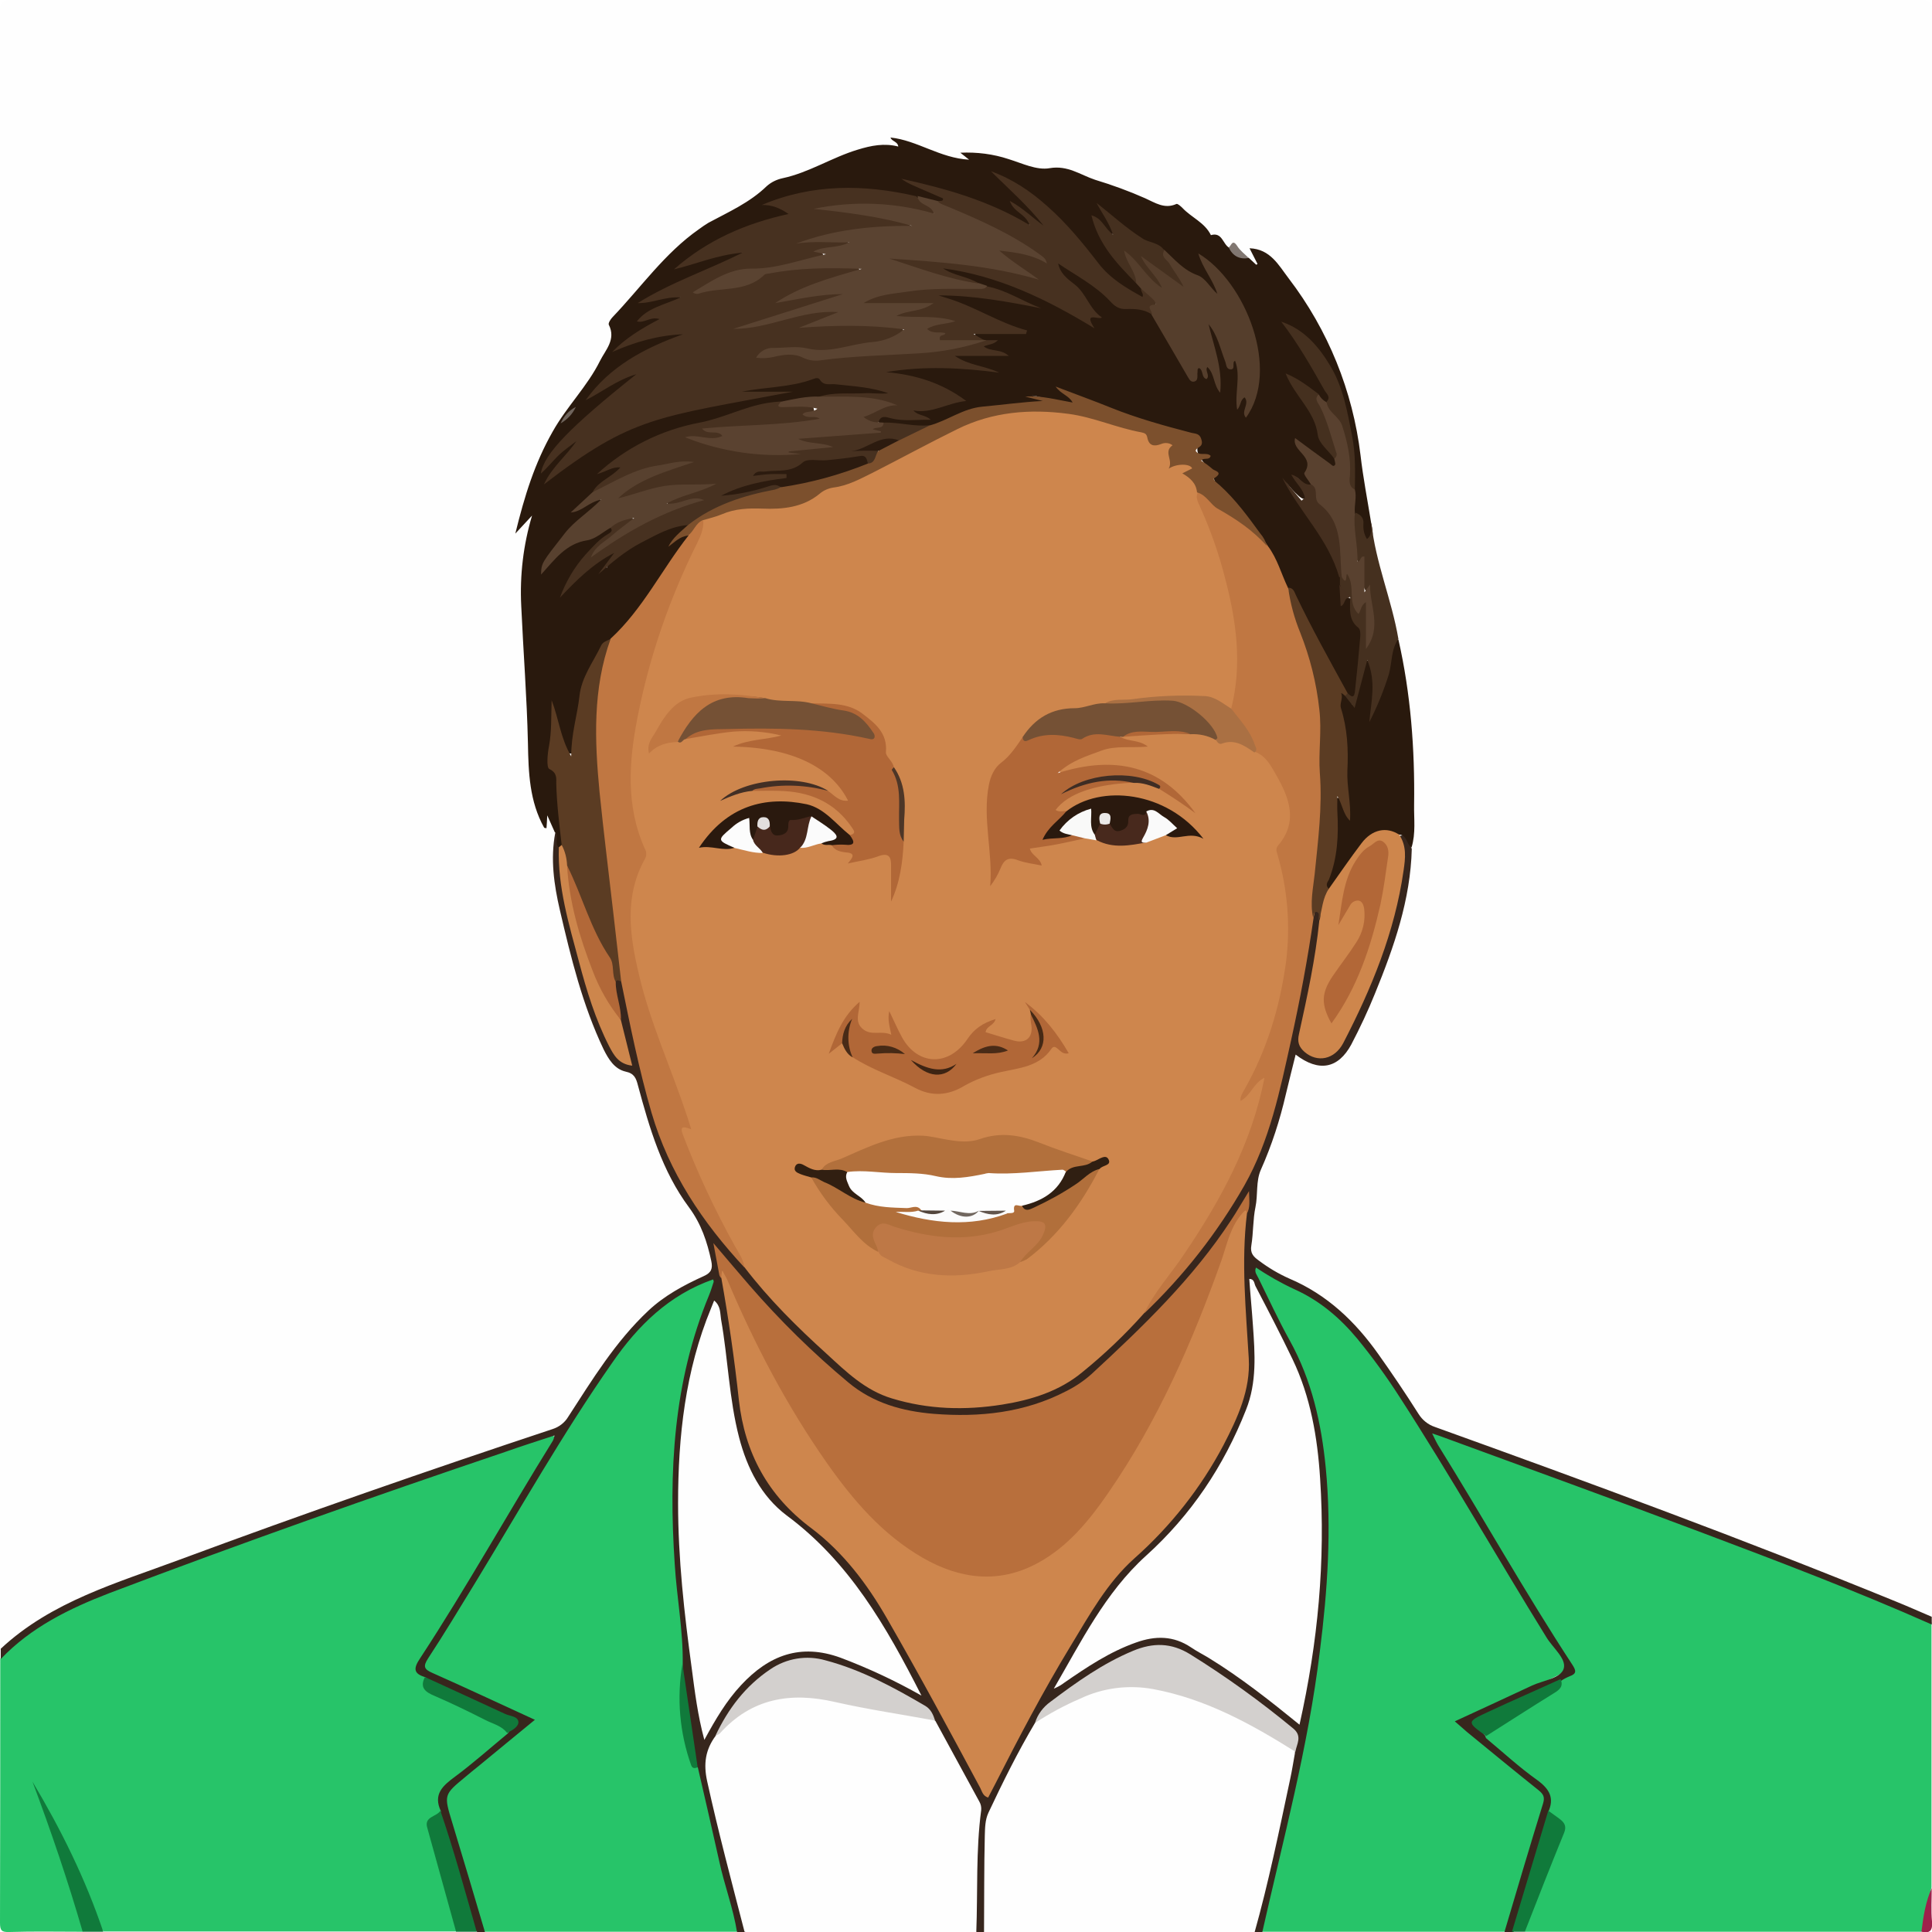
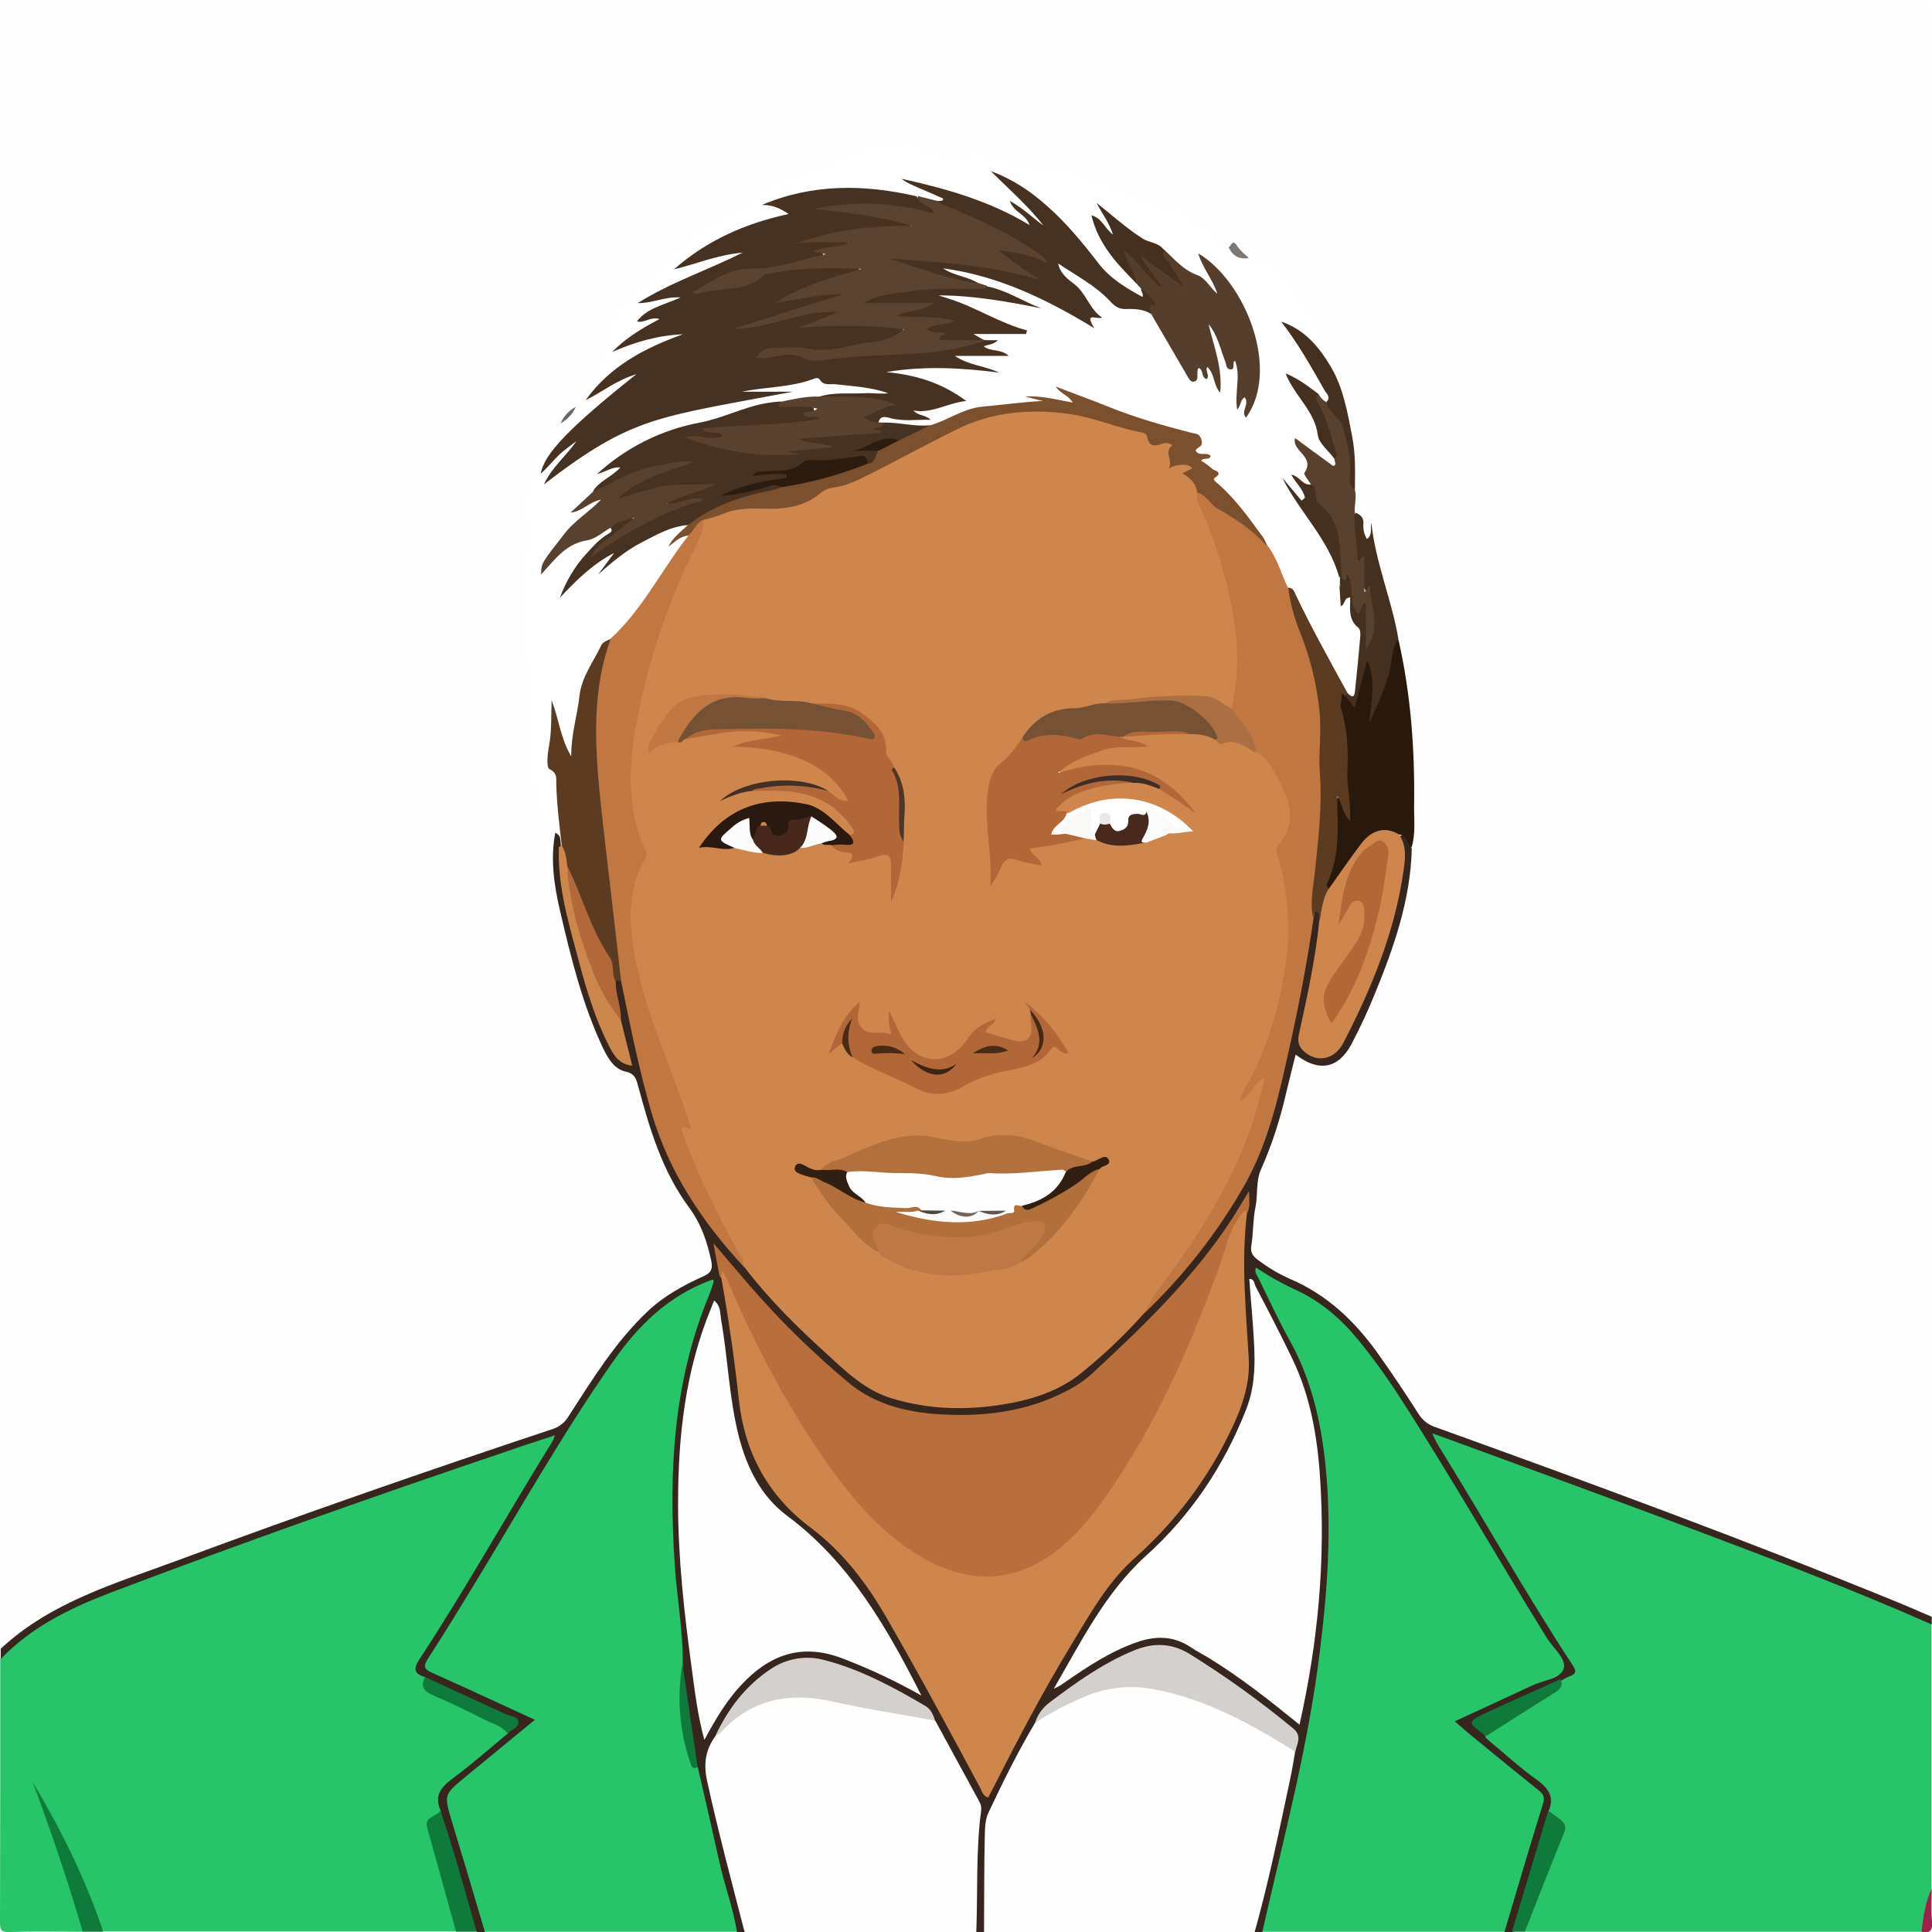
<svg xmlns="http://www.w3.org/2000/svg" enable-background="new 0 0 750.2 750.3" version="1.1" viewBox="0 0 750.2 750.3" xml:space="preserve">
  <style type="text/css">
	.st0{fill:#FEFEFE;}
	.st1{fill:#27C469;}
	.st2{fill:#37261D;}
	.st3{fill:#107A3B;}
	.st4{fill:#9E214B;}
	.st5{fill:#29190D;}
	.st6{fill:#45301F;}
	.st7{fill:#817771;}
	.st8{fill:#D3D0CE;}
	.st9{fill:#CE864D;}
	.st10{fill:#B86F3C;}
	.st11{fill:#C07742;}
	.st12{fill:#5B3C23;}
	.st13{fill:#CE864C;}
	.st14{fill:#CD864C;}
	.st15{fill:#B26838;}
	.st16{fill:#473120;}
	.st17{fill:#5A4331;}
	.st18{fill:#7C502D;}
	.st19{fill:#553E2C;}
	.st20{fill:#5A4230;}
	.st21{fill:#58412F;}
	.st22{fill:#59412F;}
	.st23{fill:#452F1F;}
	.st24{fill:#6F645C;}
	.st25{fill:#B16737;}
	.st26{fill:#B2703C;}
	.st27{fill:#BE7846;}
	.st28{fill:#B16F3B;}
	.st29{fill:#755135;}
	.st30{fill:#2A190E;}
	.st31{fill:#AA7043;}
	.st32{fill:#47281C;}
	.st33{fill:#48291D;}
	.st34{fill:#301F12;}
	.st35{fill:#311F11;}
	.st36{fill:#FCFCFC;}
	.st37{fill:#F9F9F8;}
	.st38{fill:#FAFAFA;}
	.st39{fill:#FBFBFB;}
	.st40{fill:#422F25;}
	.st41{fill:#3E2D24;}
	.st42{fill:#4D3627;}
	.st43{fill:#452915;}
	.st44{fill:#492B17;}
	.st45{fill:#B26737;}
	.st46{fill:#2C1B0F;}
	.st47{fill:#472A16;}
	.st48{fill:#3D2413;}
	.st49{fill:#52453C;}
	.st50{fill:#EBE9E8;}
	.st51{fill:#E2DFDE;}
	.st52{fill:#71675F;}
	.st53{fill:#61554D;}
</style>
  <title>eodia</title>
  <path class="st0" d="m0.1 640.1c0-211.8 0-423.7-0.1-635.5 0-3.8 0.8-4.6 4.6-4.6 247 0.1 494 0.1 741 0 3.8 0 4.6 0.8 4.6 4.6-0.1 207.5-0.1 415-0.1 622.5-1.9 1.4-3.5 0.1-5.1-0.6-31.3-13.5-63.3-25.5-95.2-37.6-29.9-11.3-59.8-22.4-90-33-5.1-1.6-9.4-5.1-12.1-9.7-6.8-11.2-14.2-22.1-23.1-31.9-6-6.5-13.2-11.7-21.2-15.6-5.1-2.4-10.1-5.2-14.8-8.4-3-2.1-4.4-4.4-4.1-8.3 0.6-8.5 2.3-16.8 2.6-25.3 0.1-3.6 2.5-6.5 3.8-9.7 4.1-10.4 6.7-21.2 9.1-32.1 1.4-6.4 2-6.6 7.8-4 5.9 2.7 11.8 0.4 15.4-6.2 4.9-9.3 9.2-18.9 12.8-28.7 5.9-15.4 10.4-31.3 10.9-48 1.4-11.4 0.9-22.9 0.5-34.3-0.5-14.9-2.4-29.8-5.6-44.4-1.4-8.1-3.5-16.2-6.3-23.9-2.7-7.1-2.2-14.7-4.3-21.8-2.7-15.1-5.2-30.1-7.5-45.3-0.7-4.9-3.4-9-5-13.5-5.2-14.8-13.1-28.5-23.2-40.5-1.9-2.3-3.7-4.7-7-5.5-1.4 1.2 1.3 3.4-0.8 4.3-1.5 0.6-2.4-0.8-3.3-1.7-1.1-1.8-3.1-2.6-4.3-4.2s-2.3-1.5-3.8-1c-5.8-4-11.4-8.3-16.6-13.1-1.1-1-2.4-2-4-1.9-4.7 0.4-8.8-1.6-12.8-3.6-8.6-4.4-18.4-6-27-10.3-2.1-0.9-4.5-1.2-6.8-0.8-5 0.7-9.9-1-14.6-2.5-5.6-1.7-11.3-2.9-17-3.9-3.8-0.6-0.2 0.8-0.3 1.2-1 2.4-3 1.9-4.6 1.7-4.1-0.8-8.1-2.1-11.9-3.8-2-0.8-3.9-2-6-2.3s-4.8-3.3-6.6 0.6c-0.1 0.3-0.9 0.1-1.4 0.1-10.3-0.3-19.5 3-28.4 8-3.3 1.9-7.2 2.7-10.9 3.7-3.1 0.8-6.4 1.6-8.6 3.7-6.6 6.3-14.8 10-22.6 14.3-5.5 3.2-10.5 7.2-14.8 11.8-6.6 6.7-12.5 13.9-19.1 20.4-2.6 2.6-5.8 5.3-3.9 10 0.4 1.1-0.4 2.2-0.8 3.3-2.3 6.8-6.1 13-11 18.2-3.8 4-7.2 8.3-8.7 13.8-0.5 1.8-1.4 3.4-2.6 4.9-8.3 9.5-9.4 21.8-13.5 33.5 1.7-1.1 2.6-2.9 4.1-2.1 1.7 0.9 0.9 2.7 0.6 4.1-4.8 19.8-2.6 39.7-1.2 59.6 0.6 9.1 1.8 18.2 1.3 27.4-0.5 8.7 1 17.4 4.6 25.3 0.2 0.4-0.1 1.1 0.5 1.1 3.5 0 3.5 0 4.8 4.3-1.9 27.4 7.6 52.4 16.2 77.5 1.2 3.1 2.7 6.1 4.4 8.9 1.2 2 2.8 4.3 5 4.7 5.2 0.9 6.2 4.7 7.3 8.9 4.7 18.4 11.4 35.8 23.1 51.1 3.8 4.9 4 11.2 4.8 17.1 0.4 3.2-2.3 4.5-4.8 5.7-6.5 3.3-13 6.7-18.5 11.7-8.1 7.3-14.7 15.8-20.9 24.7-3.2 4.7-6.7 9.2-9.3 14.2-2.8 5.2-6.7 8.1-12.4 9.9-56.3 18.4-112 38.3-167.3 59.1-14.4 5.4-28.3 11.7-40 22.1-1.2 0.9-2.3 2.2-4 1.6z" />
  <path class="st1" d="m32.1 750.1c-9.5 0-19-0.2-28.5 0.1-3 0.1-3.6-0.6-3.6-3.6 0.1-34.2 0.1-68.3 0.1-102.5 5-8.4 13.2-13.1 21.4-17.5 15.9-8.5 33-14.1 49.9-20.3 45.1-16.7 90.5-32.6 136.1-47.7 2.4-0.8 5.6-3.2 7.4-1.1 2.2 2.5-0.9 5.2-2.3 7.4-16.3 26.2-31.2 53.1-48.1 78.9-2.1 3.2-1.5 5 1.1 7-0.9 4.3 1.9 5.7 5.1 7.3 7.3 3.5 14.5 7.1 21.9 10.4 2 0.9 4.4 1.6 5 4.3-0.6 2.4-2.7 3.7-4.5 5.1-6.1 4.8-12 9.9-18.1 14.6-2.9 2.2-4.8 4.3-3 8.2 0.3 1 0.2 2-0.4 2.9-4.2 3.2-4.3 7-2.8 11.8 2.9 9.3 5.2 18.9 7.8 28.3 0.6 2 1.6 4.1 0.6 6.3h-137c-3.9-4.4-4.7-10.2-7-15.3-6-13.5-12.4-26.8-17.7-37.2 6 12.9 11.1 29.6 16.1 46.2 0.5 2.1 1.5 4.2 0.5 6.4z" />
  <path class="st1" d="m746.1 750.1h-154c-0.8-1.7 0-3.2 0.5-4.8 3.8-10 7.4-20.2 11.7-30 2-4.4 2.3-7.8-2.4-10.4-0.5-0.4-1-0.9-1.3-1.5-0.1-0.2-0.2-0.3-0.2-0.5 2.3-6.8-2.3-10-6.8-13.5-4.8-3.8-9.7-7.5-14.2-11.6-1.2-1.1-2.8-1.9-3-3.8 0.4-2.3 2.4-3 4.1-4.1 7.1-4.3 13.9-9 21.1-13.1 2.1-1 3.5-3.1 3.8-5.4 0.2-0.6 0.7-1.2 1.3-1.5 3.7-1.5 2.7-3.6 1-6.2-5.9-9.2-11.7-18.6-17.4-28-10.8-18-21.4-36.1-32.5-53.9-0.6-0.8-1-1.7-1.4-2.6-0.4-1.1-1-2.3-0.1-3.3s2.2-0.6 3.3-0.2c7.5 2.3 14.8 5.1 22.1 7.8 32.7 12 65.3 23.9 97.7 36.5 20.8 8.1 41.6 16.1 62.1 24.8 3 1.3 6.2 2.5 8.5 5.1v103c-1.1 4-1 8.1-1.9 12.1-0.3 1.9-0.7 3.7-2 5.1z" />
  <path class="st1" d="m286.1 750.1h-98c-1.7-0.8-2.1-2.4-2.6-4-4.6-15.1-9-30.3-13.4-45.5-0.9-3.2-0.3-5.3 2.3-7.3 8.8-7.1 17.5-14.3 26.3-21.5 4.4-3.5 4.2-4-1-6.3-10.7-4.7-21.3-9.5-31.8-14.5-5.1-2.5-5.4-3.6-2.3-8.4 21.1-33.3 40.3-67.8 61.8-100.8 7.4-11.3 14.9-22.5 24.9-31.7 6-5.5 12.8-9.5 20.1-12.9 1.5-0.7 3.1-2 4.6-0.8 1.7 1.4 0.7 3.4 0.1 5.1-3.9 10.1-7.2 20.4-10 30.9-3 12.3-4.1 24.9-4.6 37.5-1 23.2 0.7 46.2 3.7 69.1 0.3 2.5 0.2 5-0.3 7.5-1.1 11.8-1 23.4 2.5 34.8 0.6 1.9 1.3 3.7 3.1 4.8 2.8 5.4 3 11.5 4.4 17.3 3.2 13.4 6.4 26.8 10.2 40.1 0.7 2.2 1.8 4.4 0 6.6z" />
  <path class="st1" d="m584.1 750.1h-94c-1.5-4.3 0.6-8.2 1.6-12.1 6.8-28.7 13.4-57.4 18.4-86.5 2.1-12.3 2.9-24.8 3.9-37.2 0.9-9.8 1.1-19.6 0.8-29.4-0.9-18.5-2.5-36.9-10-54.2-4.9-11.3-11-22.1-16.3-33.2-0.9-2-3.3-4.4-1.1-6.2 1.7-1.4 4 0.9 5.7 2 4.7 3 9.8 5 14.6 7.7 10.1 5.4 17.7 13.5 24.5 22.4 12.6 16.6 23.1 34.6 34 52.3 13.7 22.4 26.8 45.2 41 67.4 2.5 3.9 2.1 5.2-2.2 7.4-10.9 5.5-22.1 10.1-33 15.4-4.4 2.1-4.4 2.2-0.7 5.4 8.7 7.5 17.8 14.5 26.6 21.9 2.8 2.3 3.3 4.6 2.3 7.9-4.5 15-8.9 30-13.3 45-0.3 1.7-1.3 3.1-2.8 4z" />
  <path class="st0" d="m487.1 750.1h-105c-1.1-1.3-1.6-3-1.4-4.7 0.3-12.6-0.9-25.2 1-37.8 0.1-1.3 0.3-2.6 0.8-3.9 5.9-11.9 11-24.2 18.5-35.2 12.8-8.9 26.2-16 42.4-14.7 11.3 1 21.7 5 31.9 9.5 8.6 3.9 17 8.4 25 13.5 1.5 0.8 2.7 2 3.4 3.5-0.2 6.9-2.3 13.4-3.6 20-3 14.8-6.7 29.5-10.1 44.2-0.5 2.2-0.6 4.5-2.9 5.6z" />
  <path class="st2" d="m401.9 669c-6.7 11.3-12.5 23-18.1 34.9-1.3 2.8-1.3 5.9-1.4 8.8-0.3 12.5-0.2 25-0.3 37.5h-3c-0.9-1-1.4-2.3-1.3-3.7 0.1-9.3-0.7-18.7 0.5-27.9 0.7-5.3 0.2-10.6 0.9-15.9 0.3-2-0.8-3.9-1.8-5.6-5.2-9.1-9.9-18.5-14.9-27.7-1.7-3.8-4.6-6.3-8.2-8.3-9.4-5.3-19-10.2-29.2-13.7-13.1-4.5-24.2-1.2-33.4 8.7-5.2 5.6-9.8 11.7-12.9 18.8-3.9 5.6-4.1 11.4-2.5 18 4.1 17.1 8 34.2 12.8 51.2 0.6 2 1.7 4.1 0.1 6.2h-3c-1.5-9.4-4.9-18.2-6.9-27.5-2.7-12.1-5.5-24.3-8.3-36.4-1.1-1-1.9-2.4-2-3.9-2.4-12-4.2-24-3.9-36.3 0.2-13-2.3-25.8-3.1-38.8-2.4-35.7-0.6-70.8 13.3-104.4 0.7-1.7 1.2-3.4 1.8-5.2 0.1-0.3-0.1-0.6-0.2-1-17.1 6-29.2 17.9-39.2 32.4-19.3 27.6-35.8 56.9-53.3 85.6-6 9.8-11.9 19.6-18.2 29.2-2 3.1-1.5 4.2 1.7 5.6 13.1 5.8 26 11.9 39.8 18.2-7.6 6.2-14.7 12.1-21.9 18-1.7 1.4-3.4 2.7-5 4.1-8.5 7-8.5 7-5.2 17.8 4.3 14.1 8.5 28.3 12.7 42.5h-3c-2.3-1.8-2.5-4.6-3.3-7-3.6-11.7-7-23.4-10.4-35.1-0.5-1.6-1-3.2-0.4-4.8-3.1-6.6 0.7-9.9 5.6-13.5 7-5.2 13.6-11.1 20.4-16.7 2.8-4.5 2.8-4.5-1.9-6.6-8.3-3.8-16.5-7.8-24.9-11.4-2.1-0.7-3.8-2-5.1-3.8-4.9-1.4-4.8-3.5-2.1-7.5 18.1-27.6 34.1-56.4 51.5-84.4 0.3-0.6 0.5-1.3 0.6-2-6.7 2.2-13 4.2-19.2 6.4-51.5 17.4-102.7 35.5-153.6 54.8-15.6 6-30.5 13.3-42.2 25.6v-4c19.7-18.4 45.1-25.5 69.5-34.6 48-17.8 96.3-34.6 144.8-50.7 2.5-0.8 4.7-2.5 6-4.7 9.4-14.5 18.4-29.3 31.2-41.3 6.3-5.9 13.8-9.9 21.5-13.4 2.9-1.3 3.5-2.9 2.9-5.8-1.6-7.5-3.9-14.4-8.6-20.8-10.5-14.1-15.4-30.8-19.9-47.5-0.7-2.7-1.4-4.6-4.8-5.3-4.3-1-6.6-4.8-8.5-8.6-8.2-17.2-12.7-35.6-17-54.1-2.3-9.9-3.7-19.9-1.8-30 3 1.1 1.5 4.1 2.6 6.1 1.4 24.1 8.2 47 16.6 69.5 1.7 4.6 3.5 9.3 8.2 13.2 0.1-6.1-2.1-10.9-3-15.9 0.2-4.9-2.7-9.5-1.6-14.5 0.8-1.8 1.9-1.8 3.2-0.7 2.1 2.8 2.4 6.1 3 9.4 3.5 19 7.9 37.7 15 55.8 6.8 17.4 18.5 31.4 30.3 45.4 12.7 15.4 26.8 29.6 42.2 42.3 9 7.5 19.5 10.1 30.8 11.3 13.6 1.5 27.3 0.1 40.2-4.2 8.2-2.8 15.7-7.4 21.9-13.5 6.2-6 12.9-11.5 18.7-17.9 18.7-19.2 35.4-39.8 45.4-64.9 5.8-14.6 8.3-30.1 11.9-45.3 3.4-14.4 5.5-29 8.1-43.6 0.5-1.2 1.2-2.7 2.8-2.3 1.7 0.5 1.5 2.3 1.7 3.7-0.6 12.7-3.7 25-6.1 37.4-0.3 1.8-0.6 3.6-1.1 5.4-1 3.8-0.5 7 3.5 8.7 3.7 1.5 7.9 0.2 10-3.2 2.3-3.7 4.3-7.5 6-11.5 7.7-17 14.6-34.3 17.4-53 0.8-5.4 0.7-10.9-0.3-16.3 5-1.9 4 2.7 5.2 4.8-0.5 19.8-6.9 38.1-14.3 56.2-2.7 6.7-5.8 13.3-9.2 19.8-5.1 9.4-12.6 10.8-21.6 3.9-1.3 5.3-2.6 10.3-3.8 15.4-2.3 10-5.5 19.9-9.7 29.3-2 4.5-1.1 9.7-2.1 14.5s-0.8 10-1.6 14.9c-0.5 2.9 0.7 4.3 2.8 5.8 3.7 2.8 7.7 5.2 12 7.1 14.6 6.2 25.5 16.6 34.5 29.3 5.4 7.6 10.6 15.3 15.6 23.2 1.5 2.4 3.7 4.2 6.4 5.1 60 21.6 119.8 43.6 178.8 67.7 4.7 1.9 9.4 4 14.1 6v3c-29.3-13-59.3-24.4-89.3-35.7-33.9-12.8-68-25.1-102-37.6l-2.7-0.9c1 2 1.6 3.4 2.4 4.7 17.6 28.3 33.8 57.3 52.1 85.2 1.4 2.2 1.7 3.4-1.1 4.4-1.2 0.5-2.4 1.1-3.5 1.9-5.5 4.9-12.7 6.5-19 9.7-3.7 1.9-7.5 3.7-11.3 5.3-2.7 1.2-3.6 2.3-0.7 4.3 1 0.7 1.7 1.7 2 2.8 6.6 5.5 13 11.4 19.9 16.3 4.8 3.5 6.8 7 4.2 12.6 0.8 2.6-0.4 4.9-1 7.2-3.2 11.6-7 23.1-10.2 34.7-0.4 2-1.4 3.8-2.9 5.1h-3c5-16.9 10-33.8 15.2-50.6 0.7-2.4 0.1-3.5-1.7-5-9.4-7.5-18.6-15.1-27.9-22.7-1.4-1.2-2.7-2.4-4.7-4.1 10.4-4.8 20.2-9.3 30-13.9 4.3-2 11.2-2.8 12.3-6.6s-4.2-8-6.7-12.1c-19.2-31-37.2-62.7-57-93.3-5-7.8-10.5-15.4-16.4-22.6-6.8-8.2-14.7-14.9-24.5-19.3-5.2-2.4-10.1-5.2-14.9-8.4-0.8 1.8 0.5 3 1 4.2 4 8.1 7.7 16.2 12.1 24.1 8.6 15.5 12.3 32.2 14 49.5 2.3 23.8 0.7 47.5-2.3 71.2-4.5 37.2-14.3 73.3-22.5 109.7h-3c5.6-19.9 9.7-40 14-60.2 0.7-3.2 1.2-6.5 1.8-9.8 0.9-6.7-3.7-10-8.1-13.5-11.3-8.8-22.8-17.2-35.3-24.2-4.1-2.3-8.2-3.4-12.9-2.1-1.5 0.3-2.9 0.7-4.3 1.2-15.2 5.7-29.2 14.1-40.3 26.7z" />
  <path class="st0" d="m289.1 750.1c-5-19.4-10.2-38.8-14.5-58.4-1.5-6.8-0.7-12.3 3.3-17.7 3.1-3.4 5.8-7.1 9.8-9.7 8.1-5.4 17.9-7.7 27.5-6.2 13.5 1.9 26.8 4.4 40.2 7 2.8 0.4 5.4 1.5 7.8 3.1 5.7 10.5 11.4 20.9 17.1 31.4 0.6 1 0.8 2.2 0.7 3.3-2.1 15.7-1.3 31.5-1.9 47.3l-90-0.1z" />
  <path class="st3" d="m171 703.1c5.3 15.5 9.6 31.3 14.1 47h-8c-3.7-13.5-7.5-26.9-11.2-40.4-1.3-4.4 3.7-4.2 5.1-6.6z" />
  <path class="st3" d="m587.1 750.1c4.7-15.7 9.4-31.3 14.1-47 1.6 1.2 3.3 2.3 4.8 3.5 1.7 1.4 2.3 2.8 1.3 5.2-5.2 12.7-10.2 25.5-15.2 38.3h-5z" />
  <path class="st3" d="m32.1 750.1c-5.7-19.7-12.3-39.1-19.5-58.3 11.1 18.6 20.6 37.8 27.5 58.3h-8z" />
  <path class="st4" d="m746.1 750.1c0.7-5.8 1.6-11.6 4-17 0 4.3-0.3 8.7 0.1 13 0.3 3.4-0.7 4.8-4.1 4z" />
-   <path class="st5" d="m217 329.1c-1.9-1.6 0.2-4.3-1.6-6l-2.9-6.5c-0.1 2.4-0.2 3.6-0.3 5-0.4-0.1-0.8-0.1-0.9-0.2-5.7-10.2-6.1-21.4-6.3-32.8-0.4-17.8-1.8-35.6-2.6-53.3-0.6-11.9 0.8-23.7 4.2-35.1l-6.5 7c3.6-14.7 7.5-27.3 14.5-39.6 5.5-9.8 13.5-17.6 18.4-27.5 2.1-4.2 6.3-8.3 3.4-14-0.3-0.6 0.7-2.2 1.5-3 11-11.5 20.2-24.8 33.5-34.1 1.2-0.9 2.4-1.7 3.7-2.5 7.8-4.2 16-7.8 22.6-14.2 1.8-1.6 3.9-2.6 6.2-3.1 10.3-2.2 19.2-8.1 29.2-11.1 5.2-1.6 10.3-2.6 15.7-1.2-0.2-2-2.6-2-3-3.5 10.4 1.1 19.2 8 30.5 8.6l-3.4-2.7c6.4-0.3 12.8 0.5 18.8 2.5 5.2 1.6 10.8 4.4 15.9 3.5 7-1.2 11.9 2.6 17.6 4.5 6.6 2 13.2 4.4 19.5 7.2 3.8 1.7 7.5 4.3 12.1 2.2 0.5-0.2 1.7 0.9 2.4 1.6 3.5 3.7 8.6 5.6 11 10.5 4.4-1.3 4.6 3.5 7.1 4.9 2.5 1.6 5.2 2.7 7.8 4.1l2.7 2.5 0.5-0.3c-1-2-2-4-3.1-6.1 8.1 0.3 11.3 6.6 15.2 11.7 15.3 20 24.9 43.7 27.9 68.7 1 8.7 2.7 17.4 4.1 26.1 0.4 2.5 1.7 6.3-1.4 6.8-2.7 0.5-2.7-3.5-3-5.9-0.2-1.8-1.2-3-2.1-4.4-1.4-3-0.3-6.2-0.8-9.3 0.4-11.7-1.1-23.3-4.2-34.5-3-12.2-10.6-22.7-21.2-29.3 6.4 7.3 10.6 15.8 15.5 23.8 1.1 1.8 3.1 3.9 0.6 6.2-2.1 0.4-3.1-1.1-4.3-2.4-2.8-2.5-6.1-4.3-9.3-6.4 1.9 3.3 4.1 6.4 6.1 9.6s4.2 6.3 4.6 10.6c0.3 3.8 4.4 6.4 6.2 10 0.4 1.1 1.1 2.3 0 3.2s-2.2 0.2-3.2-0.4c-3.8-2.4-7.2-5.2-11-7.9 5.2 4 3.6 10.1 5 15.2-0.8 2-2.1 1-3.2 0.4-1.5-0.7-2.2-2.4-3.5-3 1.7 1.4 3.1 3.1 4.1 5 0.5 1 1.1 2.3 0.1 3.2s-2.2-0.1-3-0.7c-1.9-1.7-3.7-3.6-5.1-5.7 8 11.9 18.6 22.2 22.1 36.8 0.2 0.9 0.3 1.8 0.3 2.8 0.3 2.5-0.5 5.6 3.5 5.9 0.6 3.7 0.9 7.4 3.5 10.6 1.5 1.8 1.2 4.5 1 6.8-0.6 5.7-0.8 11.5-2 17.2-0.5 2.2-0.9 5-4.4 3-7.3-11.2-13.2-23.2-19.2-35.1-1.2-2.4-2.1-4.9-4.2-6.6-3.5-5.1-4.9-11.2-8.3-16.3-4.3-8-10.1-14.9-16.4-21.3-1.8-1.9-4.2-3.3-3.9-6.5 0.2-1.5-1.7-1.9-2.4-2.9-2.1-2.8-5.3-5.2-3.4-9.6 0.9-2-1.2-2.5-2.6-2.9-4.7-1.2-9.4-2.4-14-3.8-11.7-3.5-23.2-7.8-34.4-12.8 0.2 0.1 0.4 0.2 0.5 0.3 1.1 0.7 2.6 1.4 2.1 3s-2.2 1.1-3.5 0.9c-4.5-0.5-8.8-2.4-13.1-3 2 0.5 4.1 0.9 6.2 1.2-1.6 2.8-3.9 2.4-5.9 2.4-6.2 0-12.2 1.1-18.4 1.7-5.8 0.6-10.8 3-15.9 5.5-1.9 1-4 1.7-6.2 1.9-5.7 0.6-11.2-0.6-16.8-1-0.8-0.1-1.6-0.4-2.2-0.9-1.1-4 2-3.7 4-3.4 4.3 0.5 8.6 0.5 12.1 1-0.5-0.1-1-0.2-1.5-0.5-0.9-0.5-2-1.1-1.6-2.2 0.4-0.9 1.5-1.4 2.4-1 0 0 0.1 0 0.1 0.1 2.6 2.1 3.8-1.2 5.6-1.4 3-0.4 6.2 0.3 8.5-2.7-6.6-4.3-14.2-6.6-22.1-7.7-1.2-0.1-2.3-0.2-3.5-0.5-0.9-0.3-2.1-0.4-2-1.7 0.1-0.9 1.1-1.2 1.8-1.4 1.7-0.6 3.5-1 5.4-1.1 11.8-0.2 23.5-1 35.1 2.3-4.2-1.2-8.6-1.4-12.9-2.7-1.3-0.4-2.9-0.7-2.8-2.3 0-2 1.8-2.2 3.3-2.3 5.5-0.5 10.9 0 16.4 0.4-2.4-0.3-4.8 0.2-7-1.1-1.9-1.1-2-2.2 0.3-2.9 0.1 0 0.3-0.1 0.4-0.1-0.1-0.1-0.3-0.1-0.4-0.1-0.4 0-0.8-0.1-1.1-0.2-1.3-0.6-3.5-0.6-3.3-2.4s2.3-1.6 3.8-1.6c4.1-0.2 8.3 0 13.5-0.2-5.4-2.1-9.8-3.9-14.3-5.6-5.5-2-9.8-6.6-16.1-6.8-0.9 0-2.1-0.6-1.9-1.9s1.4-1.3 2.4-1.4c4.5-0.7 8.9 0.6 13.4 1.1 7.6 0.8 15.1 1.9 21.1 4.4-5-1-10.5-4.5-16.8-6-1.2-0.3-2.4-0.7-3.5-1.3-4-2.1-8.5-2.9-12.6-4.7-0.9-0.4-2.1-0.7-2-1.9 0.2-1.5 1.6-1.6 2.7-1.5 4.4 0.5 8.8 1.4 13.1 2.7 13.4 3.9 26.2 9.6 38.1 17 1.3 0.8 2.7 2.7 4.2-0.1 0.4-0.7 1-0.5 0.4-1.8-2.8-5.4-7.3-9.2-11.4-13.5l-0.7-0.7c-1-1.4-3.1-2.8-1.5-4.7s3.6-0.3 4.8 0.9c5.3 5.2 13 7.4 17.5 13.7 1.3 1.8 3.3 1.9 5.4 2.1 3.4 0.3 7.1 0 9.9 2.6 5 6.8 8.1 14.9 13.2 21.7 0.7 0.9 0.9 2.2 2.1 2.6 1.7-0.7 0.2-4 3.2-3.6 5.2 0.8 5.2 0.8 6.9 6.8-0.7-6.7-2.2-13.4-4.4-19.8-0.5-1.4-1.1-3.4 0.5-4s2.3 1.4 3.1 2.7c1.7 2.9 2.4 6.2 3.7 9.3 0.5 1.2-0.1 4.8 3.4 2.1 1-0.8 1.5 1.3 1.8 2.3 1.6 5.1 0.1 10.2-0.3 14.9-0.3 1 0.7 0.7 0 0.6 0.2-1.4 0.2-3.6 2.1-3.3 2.8 0.5 1.9 2.9 1.6 4.9 0 0.1 0.1 0.2 0.2 0.2 8.6-19.7-2-44.8-17-57.3 1.3 3.8 4.1 6.9 5.5 10.7 0.3 0.9 0.6 2.1-0.4 2.7-0.8 0.4-1.7 0.1-2.2-0.6-5.3-6.8-14.1-9.3-19.3-16.1-1.8-1.8-3.3-4-6.6-3.2-1 0.2-2.1-0.9-3-1.7-4.8-3.9-10-7.3-14-11.9 1.9 2 3.4 4.3 4.5 6.8 0.4 0.9 0.7 2-0.3 2.7s-1.9-0.2-2.6-0.8c-1.3-1.1-2-2.7-3.7-4.1 3.1 9.7 9.8 16.2 16.1 23.1 0.9 0.8 1.6 1.8 2.1 2.8 0.5 1.2 1.4 2.6 0.3 3.7-1.4 1.3-2.7-0.3-4-0.8-10.6-4-16-13.8-22.8-21.7-8.5-9.8-17.7-18.5-29.8-24.6 6.2 4.4 10.9 9.6 15.8 14.6 1.3 1.3 4 3 2.4 4.8s-3.5-0.7-4.8-2c-1.6-1.5-3.2-2.9-4.9-4.1-0.3-0.1-0.1-0.1 0.2 0.3 1.4 1.4 4.9 2.5 3.7 4.6-1.6 2.6-4.2 0-6-1-12.4-7.1-26.3-10.3-39.7-14.6-0.6-0.2-1.3-0.3-1.4-0.4 3.7 1.2 8.1 2.3 12 4.6 1 0.6 2.4 1.1 2.2 2.4-0.3 1.7-1.9 1.4-3.2 1.6-2.7-0.4-5.3-1.1-7.8-2.1-19-4-38-4.4-56.9 1.9 3.4 0.2 3.4 0.2 8.8 4.2-7.4 3.5-15.3 4.4-22.3 7.7s-13.7 7.2-19.9 11.7c6-2.4 12.3-4.2 18.6-5.4 1.3-0.2 2.9-0.3 3.6 1s-0.7 2.1-1.7 2.5c-11.7 5-23.2 10.4-34.6 15.6 2.4-0.4 4.9-1.6 7.5-1.9 1.8-0.2 4.2-1 4.8 1.2 0.5 1.8-1.9 2.4-3.4 2.9-3.2 1-6.2 2.5-9 4.2 1.5 0.1 3.7-1.2 4.4 0.7 0.8 2.2-1.6 3-3.1 3.8-4 2.2-7.7 5.1-11.7 7.3 6.4-3.7 13.6-5 20.8-6.3 1.5-0.3 3.5-0.5 4 1.1 0.7 2.1-1.4 2.8-2.9 3.3-4.7 1.6-9.4 3.5-13.8 5.8-7.6 3.8-13.6 9.4-18.2 13.9 2.6-2.3 7.2-4.8 12.1-7 1.3-0.6 3.1-1.6 4 0.1 0.6 1.3-0.9 2.4-2 3.1-4.8 3.3-9.3 7-13.9 10.6-7.3 5.8-12.7 13.1-18.4 20.3 2.5-3.1 5.5-5.8 8.8-8 1-0.6 2.3-1.4 3.2-0.4s0 2.2-0.7 3.1c-2.8 3.5-6.5 6.2-8.2 8.7 11.3-10.2 25.9-17.1 41.8-21.7 15.7-4.6 31.7-7.5 48-8.7-5.8 0.1-12.3 1.9-19.7-0.4 3.9-3.1 7.4-3.2 10.7-3.1 3.2 0 6.3-0.3 9.4-0.9 5.6-1.1 10.8-2.6 17-0.7s13.1 1.6 19.7 2.9c1.3 0.3 3.4 0.6 3 2.5-0.2 1.4-2.1 1.5-3.4 1.4-6-0.4-11.9-0.3-17.9 0.1-2.3 0.1-4.7 0-6.9 0.7-4.6 0.6-9.3 1.2-13.9 2.1-1.5 0.2-3 0-4.5 0.5-21.5 7.1-44.9 9.1-62.6 23.8 0.9-0.3 3-2.2 4.2 0.1 0.9 1.6-1.3 2.8-2.5 3.8-2.4 2-5.2 3.6-7.2 6.1-2.1 2.1-4.5 4-6.7 6 1.9-1.3 3.6-2.9 5.9-3.6 0.8-0.3 1.7-0.5 2.3 0.2 0.9 1 0.2 1.9-0.5 2.6-2.3 2.1-4.7 4.2-7.1 6.3-5.5 4.9-10.2 10.7-13.9 17 3.3-3.4 5.5-7.4 9.1-8.5 5.9-1.7 10.8-5.7 16.8-6.9 2.4 1.3 0.8 2.7-0.2 3.4-7.6 5.8-13.1 13.4-17 20.3 3.3-4.2 8.5-8.6 13.9-12.7 1.4-1.1 3.2-3 4.8-1.6 1.9 1.8-1 3-1.7 4.4-0.4 0.7-1 1.4-1.6 1.9-0.4 0.5 0.5 0.6 0 0.3 0 0 0-0.2 0.2-0.4 7.5-9.4 18.3-13.4 29-17.5 1.1-0.4 2.3-0.5 2.9 1-0.7 3.3-4.1 4.1-5.7 6.2 1.6-1 2.8-3.6 5.6-1.9-0.7 4.1-4.1 6.6-6 10-6.4 11.6-14.6 22.1-24.2 31.2-6.7 7.1-10.7 16.2-11.4 25.9-0.4 5.2-2.7 9.9-2.5 15.2 0 1-0.3 2.5-1.8 2.6-1.3 0.1-2-1-2.5-2.1-2-4.9-3.7-9.9-3.9-14.3 0.5 3.3 0.1 7.5-0.2 11.8-0.4 4-1.2 8 1.8 12.1 2.5 3.6 0.8 9 1.6 13.6 0.7 4.4 0.9 8.9 0.6 13.4-0.6 1.3-1.2 1.8-2.1 2z" />
  <path class="st5" d="m548.1 329.1c-2-1.3-1.7-4.9-4.8-5-8.9-1.9-13.9 2.9-17.8 10-1.9 3.3-4.6 6.1-6.8 9.3-0.8 1.1-1.7 2.6-3.6 1.8-1.4-1.9-0.8-3.9-0.1-5.7 2.9-7.3 3-14.9 2.8-22.5v-1c0.2-2.3-0.6-5.9 1.6-6.2 2.9-0.4 2.7 3.4 3.8 5.8-1.2-5.7-1.7-11.5-1.4-17.4 0.2-7.5-0.6-14.9-2.2-22.2-0.5-1.9-0.5-4-0.1-5.9 0.5-2.2 1.6-2.2 3-0.7 0.6 1.5 2.3 2.3 2.6 4.2 2.3-4.3 2.5-9 3.6-13.5 0.3-1.4 0.2-3.5 2-3.6 2.1-0.1 2.3 2 2.7 3.5 1.4 5.6 1.2 11.5-0.8 17 3.1-8.1 6-16.1 7.4-24.8 0.3-1.7 0.5-3.8 3-3.9 4.8 21.1 6.4 42.6 6.1 64.2-0.1 5.4 0.7 11.1-1 16.6z" />
  <path class="st6" d="m543 248.1c-2.9 4.1-2.4 9.1-3.7 13.7-2 6.4-4.5 12.6-7.6 18.6 0.7-7.9 2.8-15.7-0.8-24.1-1.7 6.4-3.2 12.1-4.9 18.6l-3.8-4.8c0.3-0.4 0.4-1 1-1 1.1 1 2.5 2.5 2.9-0.4 0.8-7.2 1.5-14.4 2.1-21.6 0.1-1.1 0-2.7-0.7-3.3-4.1-3.2-3.2-7.6-3.2-11.8-1.8-1.3-3.4-2.7-4-5v-3c0.3-0.3 0.7-0.6 1.1-0.7 2-1.6 3.4-1.6 4.2 1.3 1 3.4 0.7 6.9 1.5 10.6 1.5 0 1.3-2.4 2.8-2s1.5 2.1 1.6 3.3c0.2 3.6 0.2 7.2 0 10.9 2.8-5.7-0.3-11.3 0.5-16.7-4.8-2.4-1.2-7.7-3.2-10.1-3.1-3.8-2.8-7.9-3.4-11.9-0.5-3.2-1.3-6.6 1-9.6 2 0.8 3.3 2.1 3 4.5-0.1 2 0.3 4 1.4 5.7 2.3-1.7 1.2-4.2 1.7-6.3 1.6 15.4 7.9 29.8 10.5 45.1z" />
  <path class="st7" d="m484.9 100.2c-3.7 0.6-6.2-0.8-7.8-4.1 1-0.6 1.4-3.5 3.3-0.6 1.1 1.8 3 3.2 4.5 4.7z" />
  <path class="st3" d="m165 651.2c10.4 4.8 20.8 9.5 31.1 14.3 1.9 0.9 5 0.9 5.2 3.1 0.1 1.9-2.4 3.3-4.4 4.3-2.1-2.8-5.5-3.5-8.4-5-6.5-3.3-13.1-6.5-19.8-9.4-3.6-1.5-5.8-3.2-3.7-7.3z" />
  <path class="st3" d="m577.1 674.1c-7.6-5.4-7.6-5.5 0.6-9.3 9.4-4.4 18.9-8.5 28.3-12.8 1.1 2.7-0.2 4-2.5 5.4-8.9 5.5-17.7 11.2-26.4 16.7z" />
  <path class="st3" d="m265 646.1l5.9 40.1c-1 0.5-2 0.6-2.5-0.7-4.5-12.6-5.7-26.2-3.4-39.4z" />
  <path class="st8" d="m401.9 669c1-3.3 3.2-6.2 6-8.2 10.1-7.6 20.3-14.9 32.1-19.8 7.7-3.2 14.8-3.2 22.2 1.4 14 8.7 27.3 18.3 40 28.8 3.6 3 1.3 6 0.8 9-17.2-10.8-34.8-20.5-55.1-24.3-9.7-1.8-19.7-0.5-28.5 3.7-6.1 2.6-11.9 5.8-17.5 9.4z" />
  <path class="st9" d="m444.1 510.1c-7.3 8.2-15.3 15.8-23.8 22.7-8.9 7.4-19.8 10.8-31.1 12.6-14.5 2.3-28.8 1.9-42.9-2.4-10.3-3.1-17.7-10.3-25.3-17.3-11.5-10.4-22.5-21.3-31.9-33.6-10.2-15.5-17.9-32.3-24.6-49.6-0.7-1.9-2.4-4.2 0.8-6 1.8-1 0.1-2.7-0.3-4-4.9-14.7-11-29-15.5-43.8-3.5-11.4-6.2-22.8-5.8-34.8 0.2-6.3 1.2-12.2 4-17.9 1.1-2.3 1.9-4.6 0.9-7.2-7.5-18.7-5.2-37.7-1.1-56.6 4.7-21 11.8-41.4 21.4-60.7 1.5-3 2.6-6.1 3.3-9.4 6.2-4 13-6.6 20.4-6.2 9.3 0.4 18.2-0.2 26.2-5.7 3.9-2.7 8.9-2.8 13.1-4.7 10.9-4.9 21.5-10.5 32-16.4 22.5-12.7 45.8-13.4 69.8-5.1 2.7 0.9 5.4 1.6 8.2 2.2 1.8 0.4 3.8 0.6 4.7 2.5 1.1 2.6 3 2.5 5.4 2.3 2.6-0.2 5.2-0.2 3.8 4-0.7 2-0.1 3.4 3 3.5 1.4 0 6.9 0.2 4.2 5.2-0.5 1 0.9 2 1.7 2.9 1.4 1.4 1.8 3.5 1.2 5.4 4.9 12.2 9.5 24.5 12.7 37.3 2.9 12.1 3.5 24.4 2.9 36.7-0.1 3.3-0.5 6.7-3.2 9.2-0.6 0.2-1.3 0.1-1.9-0.1-9.4-5.2-19.4-3.8-29.5-3-5.8 0.5-11.5 1.2-17.2 1.8-5.4 0.9-10.7 2.4-16.2 2.8-6.9 0.6-11.3 5.2-15.3 10.2-2.3 3.8-5.2 7.3-8.5 10.3-4 3.7-5 8.8-5.2 14.1-0.3 9.9 1.9 19.8 0.7 30.8 3.9-10.6 3.9-10.6 16.1-8.1-0.4-1.8-3.2-2.9-1.9-5 0.9-1.5 3-1.2 4.6-1.5 5.7-1 11.4-2 17.1-3.1 1.9 0 3.7 0.3 5.5 1 5.8 2.1 11.8 1.4 17.7 0.7 2.8-1.2 5.6-2.5 8.7-2.7 3.5 0.7 6.8-0.5 10.3-0.6-13.1-13.7-31-16.5-47.2-7.7-0.7 0.4-1.5 0.7-2.3 0.9-1.8 0.1-4 0.6-4.5-1.7-0.4-2 1.4-3.2 3-4.2 8.3-5.3 17.9-7.9 27.7-7.5 3.5 0 7 0.8 10.2 2.4 4 1.7 7.2 4.6 10.6 7.4-0.7-1.1-2-1.3-2.7-2.2-11.6-12.6-26-14-41.7-10.4-1.7 0.4-4 1.8-4.9-0.2s1.5-3.1 3.1-4c9-5 18.4-8.4 28-6.7-2.1 0-4.2-0.5-6.1-1.3-0.9-0.3-1.8-1-0.9-2.2 0.4-0.3 1-0.6 1.5-0.7 8.2-1.1 16.4-1.5 24.6-1.2 3.7-0.1 7.3 0.2 10.5 2.2 1 0.6 1.9 1.4 3.1 1.2 5-0.8 9 1.3 12.8 4.1 12.1 7.2 17.1 24.2 10.6 36.5-1 1.7-1.3 3.8-0.8 5.7 8.1 29 2.4 56.4-9.4 83.1-1.6 3.1-3.3 6.1-5.2 9 1.2-2.2 2.6-4.2 4.4-6 1-0.9 2.1-2.1 3.5-1.3 1.2 0.6 0.8 2.1 0.7 3.2-0.1 1.3-0.4 2.6-0.8 3.9-4.7 18.1-12.4 34.8-22.4 50.5-7.7 12.2-15.8 23.6-24.6 34.5z" />
  <path class="st9" d="m484.2 471.2c-2.3 18.8-0.4 37.5 0.7 56.3 0.7 12.2-4.3 23-9.8 33.6-8.8 16.7-20.6 31.6-34.7 44.1-10.5 9.4-17.3 21.8-24.6 33.8-10.7 17.6-20.3 35.9-29.6 54.2-0.8 1.6-1.7 3.2-2.5 4.8-2.1-0.6-2.4-2.5-3.1-3.8-11.8-22-23.6-43.9-36.1-65.6-7.8-13.6-17.1-25.9-29.6-35.3-16.7-12.5-25.7-29.1-28-49.7-1.7-15.8-4-31.6-6.8-47.3-0.5-1.1-1-2.4 0.4-3 1.1-0.5 1.8 0.7 2.2 1.5 2.2 4.3 4.1 8.7 6.1 13.1 11.9 26 25.5 51 43.9 73 9.8 11.7 20.8 22 35.7 27.2 17 5.9 31.7 2 44.7-10 13.6-12.7 23.2-28.2 31.9-44.4 12.7-23.5 22.7-48.2 31.3-73.4 1.2-3.8 3.2-7.3 6-10.3 1.8-2 2.6-1.5 1.9 1.2z" />
  <path class="st10" d="m484.2 471.2c-0.3-1.6-0.5-1.4-1.6-0.3-4.8 5.2-6.1 12.1-8.3 18.5-11.3 31.7-24.7 62.4-43.9 90.2-7.4 10.8-15.7 20.9-27.2 27.2-15.1 8.3-30.3 6.5-44.9-1.9-15.6-9-27-22.3-37.2-36.8-15.5-22.1-28-45.9-38.5-70.7-0.5-1.2-1.2-2.3-2.2-4.2-0.2 1.6-0.3 2.4-0.4 3.1-0.3-0.4-0.6-0.8-0.7-1.3-0.7-3.7-1.4-7.4-2.3-12.3 5.2 6.1 9.5 11.2 14 16.4 11.8 13.6 24.6 26.2 38.4 37.7 9.7 8.1 21.1 11.2 33.2 12.2 17.8 1.4 35.2-0.4 51.4-8.8 3.6-1.8 6.9-4 9.9-6.7 19.8-18.3 39.3-37 54.2-59.8 2.2-3.3 4.1-6.7 6.9-11.2 0.1 3.8 0.5 6.3-0.8 8.7z" />
  <path class="st0" d="m504.6 669.7c-11.8-9.6-23-18.4-35.2-25.9-2.3-1.4-4.7-2.6-6.9-4.1-6.8-4.6-13.9-4.6-21.4-1.9-10.2 3.6-19 9.5-27.7 15.5-1.3 1-2.7 1.8-4.2 2.4 10.6-18.2 19.9-37.2 35.8-51.6 17.5-15.8 30.2-34.8 38.8-56.6 4.3-10.7 3.5-21.9 2.7-33-0.4-6-1-11.9-1.4-17.9 2 0 1.9 1.8 2.4 2.8 4.9 9.4 9.8 18.8 14.4 28.4 7 14.6 9.7 30.4 10.7 46.3 2.1 32-0.8 63.5-8 95.6z" />
  <path class="st0" d="m357.8 658.4c-10.1-5.7-20.5-10.6-31.4-14.7-15.6-5.7-27.9-0.9-38.6 10.6-5.7 6.1-9.9 13.2-14.3 21.3-2.6-9.6-3.7-18.7-4.9-27.8-2.9-21.3-5.3-42.6-5.3-64.1 0-25.9 2.8-51.5 12.8-75.7l1.2-3c2.6 2.1 2.3 4.9 2.7 7.4 2.7 15.2 3.1 30.8 7 45.8 3.1 11.9 8.6 22.8 18.4 30.2 24.3 18 38.7 43 52.4 70z" />
  <path class="st11" d="m478.1 275.1c4.3-17.1 2-33.9-2.4-50.6-2.4-9.5-5.7-18.8-9.7-27.7-0.8-1.8-1.9-3.6-0.9-5.6 2.5-0.7 5.1 0.2 6.5 2.4 1.6 2.3 3.8 4.1 6.3 5.3 6 2.9 10.9 7.5 14.4 13.1 3.7 4.9 5.2 10.8 7.8 16.2 8.9 22.3 16.9 44.8 14 69.4-0.4 3.4 0.5 6.6 0.6 9.9 0.3 10.4-1.4 20.5-2.5 30.7-0.6 6-0.7 12.1-2.1 18-2.3 16.1-5.3 32-8.8 47.9-4.3 19.3-8.2 38.7-18.1 56.2-10.5 18.4-23.6 35.1-38.9 49.7 4-8.5 10.4-15.3 15.5-23 14.2-21 26.2-42.9 31.2-68.5-4.3 2-5.2 6.8-9.3 9-0.2-1.8 0.8-3.1 1.5-4.4 8.8-15.5 13.8-32.1 16.2-49.8 1.7-13.8 0.6-27.9-3.3-41.3-0.4-1.3-0.9-2.4 0.2-3.7 7.8-9.2 4.4-18.3-0.6-27.1-2.1-3.6-4-7.7-8.5-9.3-1.3-4.9-4.2-8.8-7.1-12.8-1-1.1-2.7-2-2-4z" />
  <path class="st11" d="m273.1 202.1c0.2 3.1-1 5.9-2.3 8.6-10.7 21.4-18.6 44.1-23.2 67.6-3.4 17.3-4.7 34.6 2.8 51.3 0.7 1.2 0.7 2.6 0.1 3.8-8.2 14.6-6 29.8-2.4 45 4.4 18.8 12.5 36.4 18.6 54.7 0.5 1.6 1 3.1 1.7 5.4-2.7-1-4.7-1.6-3.2 2.2 5.7 14.9 12.5 29.4 20.3 43.4 1.5 2.6 3.2 5.1 3.6 8.1-16.3-17.5-29.3-36.9-36.1-60.1-4.9-16.8-8.3-33.9-11.8-51-1.3-1.8-2.1-3.8-2.3-6-2.1-27.7-7.3-55-9-82.7-0.7-11.6 1.3-23.2 2.3-34.8 0.3-3.7 2.6-6.8 4.9-9.6 12.5-11.5 19.9-26.9 30.2-40 0.9-2.9 1.9-5.8 5.8-5.9z" />
  <path class="st12" d="m237.1 248.1c-7 19.4-6.2 39.4-4.3 59.4 1.6 15.8 3.6 31.6 5.4 47.4 1 8.7 2 17.4 3 26.2-0.7-0.1-1.5-1-2.1 0.1-1.6 0-1.9-1.2-2-2.4-0.6-6.2-3.8-11.2-6.9-16.2-1.9-3.3-3.5-6.8-4.8-10.3-2.1-5.3-3.1-11.1-6.1-16.1-0.8-2.6-1.2-5.4-1.2-8.1-0.9-7.9-1.9-15.8-2.1-23.8 0-2.1 0.4-4.2-2.7-5.7-1.2-0.6-0.7-6-0.1-9 1-5.4 0.8-10.9 1-17.7 2.9 7.6 3.4 14.6 7.6 21.8 0-8.9 2.4-16 3.2-23.4s5.3-13.1 8.4-19.6c0.7-1.5 2.3-1.9 3.7-2.6z" />
  <path class="st13" d="m516 345.1c4.2-5.9 8.3-11.9 12.7-17.7 4.1-5.4 9.7-6.5 14.6-3.3 3 4.4 2.4 9.3 1.7 14-3.4 23.8-12.4 45.7-23.4 66.9-3.4 6.5-10.1 7.7-15 3.5-2.3-2-2.9-4-2.2-7 3.2-14.6 6.4-29.2 7.9-44.1 1-2.1-0.3-4.2 0-6.3 0.3-2.6 1.3-4.8 3.7-6z" />
  <path class="st12" d="m516 345.1c-2.5 3.7-2.6 8.1-3.8 12.3-0.6-1.1 0.7-2.9-1-3.3-1-0.2-1.1 1.4-1.3 2.3-1.3-5.8 0-11.5 0.6-17.1 1.3-13 3-25.8 2-39.1-0.6-8.1 0.8-16.4-0.2-24.7-1.1-10.2-3.6-20.2-7.4-29.8-2.3-5.6-3.9-11.5-4.7-17.5 2 0 2.4 1.6 3 2.9 6.2 13 13.2 25.5 20.1 38.1l-1 1c-0.5-0.5-1.6-1.3-1.5-1 0.8 2-0.7 3.9-0.1 5.8 2.5 7.9 2.9 16 2.5 24.1-0.3 6.4 1.5 12.7 1 19.6-2.7-2.6-2.8-6-4.9-9.6 0 2.8-0.1 4.5 0 6.1 0.5 9 0.1 17.9-3.3 26.4-0.7 1.1-1.4 2.3 0 3.5z" />
  <path class="st8" d="m363.1 668.1c-13-2.4-26-4.3-38.8-7.2-17.3-4-32.5-1.5-44.8 12.2-0.5 0.4-1.1 0.7-1.7 0.9 4.9-10.4 11.6-19.3 21.3-25.8 6.3-4.3 14.1-5.6 21.4-3.5 14 3.7 26.5 10.5 38.8 17.7 2.2 1.3 3.1 3.5 3.8 5.7z" />
  <path class="st14" d="m218.1 328.1c1.3 2.4 2 5.2 2.1 7.9 4.5 19 7.7 38.3 18.8 55.1 1 1.5 1 3.5 2.1 5l4.4 17.7c-5.4-0.6-7.2-4.2-9-7.6-5.3-10.4-8.7-21.5-11.7-32.8-3.9-14.6-8.3-29-7.8-44.4l1.1-0.9z" />
  <path class="st15" d="m241.1 396.1c-4.7-5.8-8.4-12.3-11-19.2-5.1-13.1-9.1-26.6-9.9-40.8 5.9 11.7 9.1 24.7 16.6 35.7 1.9 2.8 0.6 6.5 2.3 9.5-0.1 4.9 2.2 9.7 2 14.8z" />
  <path class="st16" d="m383.1 132.1h4.4c-1.8 1.8-3.8 1.6-5.5 2.4 2.7 2.2 6.5 0.8 9.7 3.7h-20.9c5.3 3.7 11.6 3.8 17.2 6.5-14.6-1.9-29.2-2.7-43.9-0.2 11 1 21.3 3.9 31.1 11.2-7.5 0.8-13.3 5-20.5 3.7 1.8 2.1 4.6 1.6 6.7 3.6-5.5-0.1-10.5 0.7-15.5-0.6-1.6-0.4-4.1-1.4-4.8 1.7-1.9 1.6-3.8 0.8-5.4-0.4-1.4-1-1.4-2.7 0.2-3 3-0.6 4.7-3.7 9.1-3.3-6.7-1.5-13.6-2.1-20.5-1.9-2.2 0-4.7 0.5-6.6-1.4 5.7-1.9 11.7-1.1 17.6-1.4 3-0.2 6.2 0.4 9.4 0-6.6-2.4-13.6-2.7-20.6-3.5-2-0.2-4.4 0.7-5.9-1.7-0.7-1.1-1.8-0.6-2.7-0.3-8.9 3.3-18.4 3-27.6 4.9h19.8c-53.1 10.1-62.1 9.4-96.7 36 3.2-6.9 8.7-11 12.6-16.8-2.4 1.9-5 3.6-7.2 5.8s-4.2 4.7-6.6 6.8c1.2-7.7 11.5-18.2 37.1-38.6-7.9 2.4-13.4 7-19.7 10.1 9.4-13.2 23-20.3 37.8-25.6-9.7 0.4-18.7 3-27.5 6.9 5.1-5.3 11.3-9.1 18.4-12.8-3.6-1.1-5.8 1.7-8.8 0.9 4.1-5.3 10.4-6.3 17-9.3-6.3-0.4-10.8 2.3-16.7 2.2 13-8.1 26.7-12.6 40.8-19.6-10.2 0.9-18.2 4.5-26.7 6.5 12.8-11.3 27.9-17.9 44.5-21.5-3.3-2.3-6.5-3.6-10.4-3.5 19.6-8.3 39.7-8.1 60-3.4 1.5 2.1 4.5 2.2 6 4.3 0.6 0.8 1.3 1.6 0.7 2.7-0.5 0.8-1.4 0.7-2.3 0.7-0.8 0-1.7-0.2-2.5-0.4-12.2-3.5-24.7-2.9-37.2-2.6-0.7 0-0.1 0.9-0.2 0.3 0-0.1 0.1-0.1 0.5-0.2 11.3-0.2 30.9 3.8 34.9 8.1-14.8 0.7-28.9 1.2-40.7 4.3 3.7-0.2 9.3-1.5 15.3 1-4 4-8.6 2.9-14 3.3 1.8 0.1 2.7-0.1 3.1 0.7 0.6 1-0.2 1.5-0.8 2-1.1 0.7-2.4 1.2-3.7 1.4-7.9 2-15.8 3.8-24 4.1-6.7 0.2-12.3 4-18.2 6.7 4.6-1.3 9.3-1.6 14-2.4 1.3-0.1 2.6-0.4 3.9-1 9.5-6 20.1-6 30.8-6.1 3.2-0.1 6.3-0.1 9.5 0.2 1.1 0.1 2.6 0.2 2.8 1.6s-1.3 1.8-2.4 2.1c-3.8 1.2-7.7 2.3-11.5 3.5-4.9 1.6-9.7 3.6-14.3 5.6 5.9-1.6 11.9-2.7 18-3.5 1.5-0.2 3.8-0.6 4.1 1.5 0.2 1.6-1.8 2.2-3.2 2.6-11.6 3.4-23 7.8-33 10.1 8.1-0.8 16.9-6.2 26.9-7 0.8-0.1 1.6-0.3 2.5-0.4 1.8-0.1 4.3-0.7 4.8 1.4s-2 2.7-3.6 3.4c-2.9 1.3-6 2-8 2.7 6.6-0.9 14.2-2.4 21.9-1.4 3.7 0.5 7.3 0.3 11 0.6 1.5 0.1 3.2 0.4 3.8 2 0.8 2.1-1.3 2.3-2.4 3.2-1.9 1.4-4.1 2.3-6.4 2.6-5.6 0.7-11.2 1.8-16.7 3.1-2.8 0.7-5.6 0.8-8.4 0.3-6.3-0.8-12.6-0.8-18.9 0.1 5.7-0.6 11.4-0.3 17 1 5.1 1.1 10.6-0.3 15.9-0.7 12.3-1 24.6-1.4 36.8-2.7 5.3-0.8 10-3.8 15.5-2.9z" />
  <path class="st17" d="m383.1 132.1c-8.5 2.9-17.4 4.6-26.3 5.1-12.7 0.8-25.5 1-38.1 2.7-2.4 0.4-4.9 0-7.1-1.1-3.4-1.7-7.5-1.1-11.2-0.2-2.2 0.5-4.6 0.6-6.8 0.3 1.4-2.5 4.1-4 6.9-3.8 4.3 0 8.9-0.8 13 0.2 8.9 2.1 17-1.9 25.5-2.5 4.4-0.4 8.7-2.1 12.1-4.9-13.9-1.9-27.3-1.6-40.9-0.6l15.3-6.1c-14.3-1-26.7 6.6-40.8 6.5l42.6-13.5c-8.9 0-17.5 2-26.3 3.5 9.8-6.6 21-9.7 33.6-13.3-13-0.5-24.5-0.4-35.9 1.8-0.6 0.1-1.5 0.1-1.9 0.5-7.2 7.1-17.3 4.5-25.7 7.4-0.8 0.1-1.5-0.1-2.1-0.6 7.1-4.2 14.1-9.3 22.8-9.2 9.7 0.1 18.5-3.3 28.9-5.6l-4.9-1c4.5-2.4 9.2-1.1 14-3.6-7.4 0.2-14-0.6-20.7 0.5 14.6-5.5 29.7-7 45.1-6.9-12.5-3.6-25.3-5.2-38.3-6.6 15.5-3.2 31.5-2.6 46.7 1.8-1-3.7-6-2.9-6.3-6.8l8 2c14.5 4.2 27.8 11 40.1 19.5 0.7 0.4 1.3 1 1.9 1.6 0.6 0.8 1.4 1.6 0.8 2.7s-1.8 0.8-2.7 0.4c-3.8-1.6-7.7-2.7-11.8-3.2 3.1 2.5 6.4 4.4 9.5 6.5 1.1 0.7 2.5 1.7 2 3.1s-2.3 1.3-3.5 0.8c-9.4-4.2-19.7-3.6-29.5-5.8-7.9-1.8-16.2-1.6-21.2-2.6 8.5 1.4 19.2 6.1 30.4 8.9l3 1c-0.6 2.8-3 2.5-4.7 2.3-13.5-1.2-26.7 1.9-38.9 2.7 5.4-0.7 12-0.5 18.7-0.3 1.6 0 3.8 0 4.1 2 0.4 2.4-2 2.7-3.7 3.3-1.6 0.6-3.3 0.9-5 1 5.3-0.8 10.7-0.5 15.9 0.8 1 0.3 2.6 0.4 2.4 1.9-0.1 1.1-1.4 1.3-2.3 1.6-1.7 0.5-3.4 0.9-5.1 1.1 4.6 4.7 11.5 2.8 17.5 4.7h0.9z" />
  <path class="st16" d="m343.1 164.1c6-0.2 12 1.7 18 1-2.8 4.2-7.6 5-11.9 6.6-5.3-1-9.9 2-14.9 2.9 2.2-0.4 4.4-1.2 6.6 0.2-0.1 2.8 0.5 6.2-4.2 5.5-1.1-0.7-2-1.9-3.5-1.7-6.6 0.8-13.7 0.2-19.7 2.5-5.8 2.2-11.2 2-16.2 2.5 1.6 0.1 3.8 0.1 6.1 0 1.2 0 2.6-0.4 2.7 1.2-0.1 1.3-1.1 2.2-2.4 2.2-3.4-0.1-6.5 1.1-9.8 1.7-3.6 0.6-6.9 2.3-9.1 2.4 3.5-0.6 8.2-2.2 13.1-3.3 2.1-0.5 3.9-1 5.3 1.1-0.1 2.4-2.1 2.3-3.6 2.6-8.5 1.8-16.6 4.9-24.6 8.2-2.9 1.2-4.5 4.6-8 4.2-6.7 0.5-12.3 3.9-18 6.8-6.2 3.2-11.4 7.7-16.7 12.3l6.2-8.3c-8.4 4.3-14.8 10.7-21.1 17.4 2.3-6.2 5.6-11.9 10-16.8 2.7-2.9 5.3-6 8.8-8 0.6-0.4 2-1 0.9-2.3-0.2-0.8 0.2-1.7 1-2.1 2.4-1.4 5.6-4 7.5-1.7 1.7 2.2-2.2 3.7-4 5.2-2.3 2-4.8 3.8-7.3 5.5 10-7.3 21.7-13.9 35.1-17.1-2.4 0.7-4.8 1.3-7.2 1.8-1.1 0.2-2.5 0.4-3-1s0.8-2.1 1.9-2.6c4.5-1.8 9-3.6 12.1-4-9.3-0.2-20.1 0.9-30.4 5.1-1.1 0.5-2.9 1.1-3.5-0.6-0.5-1.4 0.9-2.3 2-3.1 6.8-5.1 14.6-8.6 22.8-10.4-9.4 1.7-20.2 4.2-29.8 10.3-1.2 0.8-2.5 1.8-4.1 0.6 2.4-4.2 7.3-5.6 10.7-9.4-3.2-0.3-5.4 1.6-9.1 2.6 11.2-10.3 25-17.2 39.9-20 9-1.7 17.1-6.1 26.1-7.6 1.8-0.3 3.5-0.5 5.3-0.6 2.9 1.8 6 0.2 9 0.6 3.6 0.4 3.6 0.2 4.2 4.1 0.1 0.8 0.6 0.2 1 0.4 0.7 0.4 1.8 0.5 1.7 1.5s-1.3 1.4-2.2 1.6c-5.7 1.2-11.5 1.9-17.3 2.1-7.1 0.1-14.2 1-20.4 0.9 0.5 0.1 2.1 0.6 2 2.2-0.1 1.9-2.1 1.8-3.5 1.9-2 0.3-4 0.1-6-0.3 11.5 3.6 24.2 4.2 36.9 5.6-1.1-0.1-2.4 0.4-3.6-1.3 4.6-2.4 9.5-2.1 14.3-2.2-2.3 0.1-4.7-0.1-6.9-0.6-1.2-0.4-3-0.3-2.8-2.1 0.1-1.3 1.7-1.5 2.8-1.5 4.7 0 9.2-1.4 13.9-1.1 4.2 0.2 8.3-1.1 12.4-0.2-0.2-3.4 3.3-1.8 4.5-3.4z" />
  <path class="st16" d="m380.1 110.1c-12-1.7-23.3-6-34.8-9.7 19.6 1.3 39.1 2.6 58.1 8.2-4.9-3.7-10.1-6.7-15.4-11.3 6.9 0.8 12.7 1.5 18.5 5-0.4-2-1.5-2.5-2.5-3.3-11.2-8.2-23.8-13.7-36.5-19-1.2-0.5-2.5-0.8-3.4-1.9 0.6-0.1 1.6 0 1.9-0.3 0.7-0.9-0.5-1-0.9-1.2-3.5-1.6-7-3-10.5-4.6-1.6-0.7-3.2-1.5-4.6-2.6 17.1 3.8 33.9 8.4 49.8 18-1.6-4.5-6.1-4.8-7.7-9.4 5.3 2.9 9 6.7 13.1 9.6-6.1-7.8-13.5-14.2-20.4-21.1 8.3 3 15.3 7.7 21.8 13.5 7.5 6.6 13.9 14.4 19.9 22.2 4.7 6.1 10.8 9.6 17.1 13.1 0.7-1.2-0.8-2.1-0.5-3.3 6.3 1.7 7.4 4.4 4 10-3-2-6.5-2.1-9.9-2-2.7 0.1-4.4-1.1-6.2-3.1-5.7-6.1-13.2-9.9-20.1-14.6 0.7 3.8 3.6 6 6.2 8 4.7 3.5 5.8 9.6 10.8 13-1.6 1-7.3-2.6-2.9 4.2-18.8-11.5-37.7-20.5-58.8-23.3 4.2 2.9 9.6 3.1 13.9 5.9z" />
  <path class="st18" d="m267 204c10-7.9 21.7-11.6 33.9-13.9 0.8-0.2 1.5-0.5 2.2-0.9 0.8-1 2.1-1.7 3.4-1.8 9.2-2 18.3-4.1 27.1-7.5 1.1-0.5 2.3-0.5 3.3 0.1 3.2-0.1 2.8-3.2 4.1-4.8 1.7-3.1 4.6-4 7.9-4.1l12.1-5.9c7-1.9 12.9-6.6 20.5-7.3s15.5-1.8 23.4-2.2l-6.8-1.7c6.1-0.5 12 1.2 18.4 2.3-1.5-2.8-4.5-3.2-6.6-6.2 7.8 3 14.8 5.5 21.7 8.3 10 4 20.4 6.9 30.8 9.6 1.8 0.5 3.5 0.1 4.2 3s-2.2 2.5-2.3 4.1c1.4 2.2 4.2 0.3 5.8 1.9-0.5 2-2.7 0.4-3.7 1.9 1.6 0.9 3 2 4.4 3.2 0.6 0.7 4.5 1.2 0.8 3.5-1 0.6 1.1 2 2 2.8 6.1 5.5 11 12.2 15.8 18.8 1.2 1.4 2.1 3 2.5 4.8-5.4-6.1-12-10.5-19.1-14.5-2.7-1.5-4.4-5.4-8-6.3-0.3-3.5-2.6-5.6-5.7-7.4l3.8-1.9c-0.6-1.9-6.1-2-9.1 0.1 1.9-3.4-2.2-6.5 1.5-9.1-1.3-1-3-1.1-4.4-0.5-2.8 1.1-4.8 0.7-5.4-2.5-0.3-1.4-0.9-1.7-2.2-2-9.6-1.7-18.6-5.9-28.4-7.2-15-2-29.5-0.8-43.1 5.9-11 5.4-21.8 11.3-32.8 16.9-4.9 2.4-9.7 5.1-15.3 5.8-2 0.3-3.9 1.1-5.4 2.4-6.5 5.4-14.5 6.1-22.1 5.8-5.7-0.2-10.8 0-15.9 2.2-2.4 1-5 1.6-7.4 2.3-2.8 1.1-3.5 4.4-5.8 6-3.2 0.3-5.2 2.6-7.6 4.3 1.7-3.5 4.8-5.8 7.5-8.3z" />
  <path class="st19" d="m447.1 122.1c0.8-1.1-2.8-3.6 1.3-3.8 0.9 0 0-1.4-0.5-1.9-1.5-1.5-3.2-2.9-4.8-4.3-0.6-0.7-1.3-1.4-1.9-2.1-1.9-3.1-3.6-6.3-5-9.6-0.4-1-1-2.4 0.2-3.2s2.3 0.2 3 1c3.1 3.4 5.9 7 9.1 10.6-1.6-2.2-3.5-3.8-5-5.9-0.8-1.1-2.8-2.1-1.2-3.7 1.1-1.1 2.5-0.1 3.6 0.7 3.9 2.8 7.7 5.7 11.1 8-2-2.3-3.8-4.7-5.4-7.3-0.7-1.1-2.3-2.8 0.5-3.6 4 3.7 7.4 7.9 13 9.9 3 1.1 4.9 4.9 7.6 7.2-1.7-5.5-5.7-9.9-7.4-15.7 18.5 11 31.9 45.4 18.5 63.8-2.2-2.5 1.6-5.3-0.5-7.9-1.8 1-1.4 3.2-2.9 4.8-1.1-6.5 1.5-12.9-0.8-19-1.5 0.5 0.5 3.6-2 3.3-1.6-0.2-1.4-2.1-1.9-3.2-1.9-4.9-2.9-10.1-6.4-14.3 2 8.6 5.5 16.9 4.5 26.6-2.7-3.1-2.1-7.4-5-10-1 1.6 1.2 3.3-0.3 4.7-2.1-0.6-1.1-3.4-2.9-4.3-0.8 0.3-0.5 1-0.6 1.6-0.2 1.4 0.5 3.4-1.5 3.7-1.4 0.2-2-1.5-2.7-2.6-4.5-7.8-9.1-15.6-13.7-23.5z" />
  <path class="st20" d="m343.1 164.1c-0.1 2.8-2.9 1.4-4.2 2.6l3.2 0.8-0.1 0.5-32.1 2.4c4.4 2.2 9.2 1.2 13.6 3.2l-17.2 1.7-0.1 0.4 4.8 0.6c-15.3 1.4-30.7-0.8-45-6.5 4.8-1.6 9.6 1.8 14.5-0.5-1.9-2.7-5.6 0-7.9-2.9 15.5-1.5 30.6-1.1 45.7-3.8-2-1.5-4.6 0.3-6.7-1.7 1.4-1.6 3.6-0.4 5.8-2.2-4.9-1.3-9.2-0.6-13.4-0.6-2.8 0-1.6-1-0.8-2.1 4.9-1 9.9-2.2 15-2 10.1 0.2 20.4-0.9 30.3 3.4-4.9-0.3-8.4 3.1-13.2 4.5 1.7 1.4 3.8 2.2 6 2.1l1.8 0.1z" />
  <path class="st21" d="m230.1 191.1c8.4-4 16.2-9.1 25.7-10.4 4.1-0.6 8-2.1 13.7-1.3-11.2 3.8-21.5 6.6-29.5 14.1 6-1.4 11.8-3.8 18-4.8 6.4-1 12.6-0.2 20.2-0.9-6.7 3.6-13.1 4.2-19.3 7.7 5.5 0.7 9.6-3.6 14.5-1.3-15.9 4.3-30 12.1-44 22.3 1.8-4.6 5.3-6 7.9-8.3s5.4-4.3 9-7.1c-4.1 0.7-6.9 1.7-9.2 3.8-3 1.7-5.9 4.4-9.1 4.9-8.3 1.3-12.6 7.5-17.9 13.3 0.1-4.5 0.2-4.5 9.2-16 3.8-4.9 9.1-8 14.1-13.1-4.9 1-7.4 4.7-11.8 5l8.5-7.9z" />
  <path class="st22" d="m526.1 199.1c-0.7 6.3 1.2 12.5 1 18.9 1.5 0.1 0.8-2.1 2.7-1.9v13.9l2.2-3c-0.2 8.1 4.8 16.5-1.6 25v-18.2c-2.1 1.3-1.8 3.2-2.9 4.6-4.5-4.3-1-10.6-4.4-15.5-0.6-0.3 0.2 4.9-2 1.3-2.3-5.4-2.1-11.3-3-16.9-0.3-2.5-1.4-4.7-3.2-6.5-3.5-3.4-5.9-7.4-5.8-12.6-0.9-1.6-3-3.9-2.6-4.6 4.4-6.4-5.1-8.4-3.6-13.5 4.3 3.2 8.9 6.6 13.5 9.9 0.6 0.4 1.3 1.5 2 0.5 0.3-0.5-0.2-1.6-0.3-2.4-1.7-6.8-4-13.4-6.7-19.8-0.7-1.6-2.9-3.9 0.7-5.1 0.7 1.3 1.7 2.3 3 3 7.8 5.6 9.3 14 10 22.7 0.3 3.8-0.9 7.6 1 11.2 0.8 3-0.3 6 0 9z" />
  <path class="st16" d="m382.1 132.1h-17.1c-0.6-2.6 1.7-1.4 2.1-2.7-2.2-0.8-5 0.5-7.1-1.7 3.4-2.1 7.4-1.7 11-3-7.5-2.4-15.2-1.2-22.9-2 4.1-2.4 9.5-1.4 14.4-5h-27.2c5.5-3.4 11.5-3.6 17.4-4.5 9-1.4 18.2-1 27.3-1 1.2 0 2.4 0.1 3.2-1 7.5 1.4 13.9 5.8 21.1 8.5-13.2-2.6-26.3-5-39.9-5 1.4 0.4 2.7 0.9 4.1 1.3 10.5 3.3 19.7 9.5 30.3 12.3l-0.4 1.4h-20.4l4.1 2.4z" />
  <path class="st6" d="m452.1 97.2c-1.6 2.6 1.2 3.7 2.1 5.3 1.7 3 3.9 5.6 5.4 8.9l-16.6-12c1.9 4.6 6 7.3 8.2 12.4-6.2-4-8.9-10.5-14.7-14.5 0.8 4.9 4.6 8.1 4.7 12.7-7.4-7.5-14.7-15.1-17.4-26.4 4.3 1.2 5 5 8.4 7.5-1.7-5-4.4-8.4-6.4-12.3 5.9 4.6 11.4 9.7 17.7 13.7 2.5 1.8 6.4 1.5 8.6 4.7z" />
  <path class="st6" d="m526.1 190.1c-2.5-1.2-2.1-3.6-1.9-5.7 0.4-6.6-1-12.7-3-19-1.2-3.8-5.6-5.2-6.1-9.4 1.8-1.8 0-3.1-0.7-4.3-5.2-9.2-10.4-18.4-16.9-26.8 9 3 14.6 9.7 19.2 17.4 4.9 8.3 6.5 17.6 8.3 26.9 1.4 7 1.2 13.9 1.1 20.9z" />
  <path class="st23" d="m509.1 188.1c3.3 1.6 0.6 5.6 3.2 7.6 9.6 7.4 7.6 18.4 8.7 28.4h-1c-4.1-14.8-15.4-25.2-22.1-38.6l7.5 8.9 1.3-1.1c-0.6-3.4-3.5-5.6-5.3-9 3.3 0.6 4.5 4.4 7.7 3.8z" />
  <path class="st6" d="m512.1 153.1c-2 1.8-0.2 3.4 0.5 4.8 2.8 5.6 4.3 11.7 6.2 17.6 0.5 0.9 0.2 2-0.7 2.6-2.2-3.1-6-5.9-6.4-9.2-1.2-9.4-8.9-14.9-12.5-23.9 5.2 2.1 9 5.2 12.9 8.1z" />
  <path class="st23" d="m520.1 227.1c1.1 1.9 3.5 2.7 4 5-2.3-0.2-1.6 2.6-3.5 3.3l-0.5-8.3z" />
  <path class="st24" d="m223.6 158c-1.2 2.7-3.3 4.9-5.9 6.4 1.2-2.8 3.2-5 5.9-6.4z" />
  <path class="st25" d="m435.1 286.1c3 2 7.1 1 10.6 3.8-6.5 0.6-12.5-0.5-18.1 1.6s-11.3 3.7-16.9 8.7c22.2-7 40.1-3 53.5 15.6-4.5-3.4-9.3-6.5-14.1-9.5-7.1-5.2-15.3-4.7-23.4-3.7-3.6 0.4-7.1 1.4-10.3 3 6.3-2.8 13.1-4 19.9-3.6 1.5 0.1 3.5-0.6 4 1.9-15.1 0.6-25.6 4.2-30.4 10.6 1.3 1 2.9 0.3 4.3 0.5 0 4.2-5.2 5-6 9 2.9 0.3 5.7-0.4 8.6-0.7 1.8 0.2 3.6 0.1 4.5 2.2-3.5 0.8-7.1 1.6-10.6 2.3s-7.1 1.1-10.8 1.7c0.6 2.7 4 3.5 4.6 6.6-3.2-0.7-6.4-1-9.3-2.1-3.7-1.4-5.4-0.1-6.7 3.2-1 2.5-2.4 4.8-4 6.9 1.1-13.2-3.1-26.2-0.5-39.4 0.7-3.5 2.2-6.6 4.7-8.5 3.7-2.8 6-6.5 8.5-10.1 6.9-1.8 13.8-3.2 20.8-1 1.5 0.5 2.9-0.4 4.3-0.8 4.5-0.9 8.8-1.1 12.8 1.8z" />
  <path class="st25" d="m315.1 273.1c6.9 0.2 14.1-0.4 19.9 4.1 4.7 3.6 9.7 7.4 9 14.9-0.1 1.7 2.8 3.5 3.1 6 5 9.1 1.6 19.3 3.8 28.8-0.4 7.9-1.4 15.7-4.9 23.2v-6.9-7c0.1-3.6-1-5.2-5-3.7-3.5 1.3-7.3 1.8-11.8 2.8 1.8-2.2 3.3-4-0.6-4.3-2-0.2-4.3-0.6-5.6-2.7 1.3-1.7 3.3-1.5 5-1.3 2.5 0.2 1.3-1.7 1.8-2.7 3.1-0.6 1.6-2 0.7-3.4-6.2-8.9-15-13-25.6-13.7-4.3-0.3-8.6-0.1-12.9-0.1 2.8-3.2 6.7-2.5 10.2-2.9 6.6-0.8 13.3 0.2 19.3 2.9 2.4 1.6 4.2 4.2 7.8 3.8-5.7-11.4-19.4-20.6-44.7-21 6.2-2.9 12.5-2.6 18.8-4.3-6.1-1.5-12.5-2-18.8-1.5-6.2 0.6-12.4 1.9-18.6 2.9 1.1-3.8 4.5-4.5 7.4-4.6 15.2-0.8 30.5-2.1 45.7 0.8 5.7 1 11.6-0.4 17.3 1.5-1.5-3.6-4.6-6.3-8.5-7.2-3.1-0.8-6.2-1.2-9.3-1.9-1.2-0.4-3.3-0.1-3.5-2.5z" />
  <path class="st26" d="m319.1 454.1c1.7-2.9 5-3.1 7.6-4.2 10.1-4.4 20.1-9.5 31.7-8.9 3.3 0.2 6.5 1.1 9.8 1.6 4.1 0.7 8.3 1.1 12.3-0.3 8-2.8 15.5-1.6 23.1 1.4 6.8 2.7 13.7 4.9 20.6 7.3-2.2 4-6.9 2.7-10.1 4.5-7.5 1.4-15.1 1.2-22.6 1.8-7.8 0.5-15.9 2.7-23.4 1.5-5.6-0.9-11.3-0.2-16.9-1.6-4.9-1.2-10.4-0.3-15.6-0.6-2.3 0-4.6-0.2-6.9-0.8-3.2-0.9-6.8 0.7-9.6-1.7z" />
  <path class="st25" d="m327 405.1l-5.2 4.1c2.9-8 5.6-14.7 12-20.2 0 4.1-2.3 7.8 1.4 10.7 3.3 2.6 7.1 0.3 10.9 2.1-0.7-3.4-1.5-5.9-0.8-9.2 1.8 3.7 3.2 7 4.9 10.1 6 11 18.1 11.7 25.5 0.7 2.6-3.9 6-6.2 10.9-7.7-0.8 2.7-3.5 2.6-3.9 5.1 3.7 1.1 7.4 2.3 11.1 3.3 4.5 1.2 7.3-1.2 6.7-5.9-0.3-1.4-0.4-2.9-0.3-4.4 4.1 3.8 4.2 8.7 3.9 12.7 1-4.8-0.9-9.8-4.3-14.5l-1.8-2.9c7.2 5.3 12.5 12.1 17 19.9-2.2 0.5-3.1-0.8-4.2-1.7-0.9-0.8-1.7-1.2-2.5-0.1-4.7 7-12.6 7.5-19.7 9.1-5 1.1-9.9 2.9-14.3 5.4-6.3 3.8-12.7 4.1-19 0.7-8-4.3-16.8-7-24.4-12-1.7-3.5-4.6-6.7-1.9-11-1.1 1.9-0.4 4.3-2 5.7z" />
  <path class="st27" d="m396.1 490.1c-3.5 3.1-8.1 2.6-12.1 3.5-13.6 2.9-27 2.4-39.4-4.7-1.3-0.7-2.8-1.1-3.4-2.7-0.8-0.8-1.6-1.7-2.2-2.7-1.2-2.4-1.5-4.8 0.2-7.1s4.1-2.5 6.7-1.9c5.8 1.5 11.5 3.4 17.4 4.2 10.1 1.3 19.8-0.3 29.4-3.6 3-1 5.9-2.3 9.2-2.1 4.6 0.2 6.3 2.9 4.4 7-2.4 4.4-6.5 7.1-10.2 10.1z" />
  <path class="st28" d="m396.1 490.1c2.4-4 6.9-6.2 8.9-10.6 1.8-4.1 1-5.5-3.6-5.3-5.1 0.2-9.5 2.6-14.3 4-13.4 4-26.4 2.3-39.4-1.7-2.4-0.7-4.9-2.7-7.4-0.1s-1 5.2 0.2 7.8c0.2 0.6 0.4 1.3 0.5 1.9-5.8-2.7-9.4-7.9-13.5-12.2-4.9-5-9.1-10.6-12.5-16.7 2.3-1.7 4 0.2 5.9 1 5.5 2.2 10 6.5 16 7.7 5.2 1.6 10.6 2.2 16 1.8 2.1-0.1 4.4-0.6 5.4 2.1-0.2 0.5-0.5 0.9-1 1.2-2.1 0.9-4.5 0.9-6.7 0.1 12.7 2.2 26.2 3.9 39.6-0.6 2.5-0.5 3.5-4.6 6.9-3 2 1.2 3.8 0.4 5.6-0.5 6.5-3.2 12.7-6.9 18.5-11.2 1.7-1.2 3.3-3 5.7-1.9-7 13.6-15.8 25.8-28.2 35.1-0.8 0.4-1.7 0.8-2.6 1.1z" />
  <path class="st29" d="m435.1 286.1c-5-0.3-10-2.5-14.9 0.8-0.7 0.5-2.2-0.1-3.4-0.4-5.9-1.5-11.7-1.8-17.4 0.9-1.4 0.7-2.2 0.5-2.3-1.2 4.8-7.3 11.3-11.2 20.2-11.2 3.9 0 7.6-2.1 11.7-1.9 9-0.6 18-2.1 27.1-1.9 5.6 0.1 15.8 8.2 17.2 13.6 0.3 1.1 0.5 2.4-1.3 2.5-3-1.7-6.5-2.4-9.9-2.2-8.7-0.7-17.5-0.9-26.1 1h-0.9z" />
  <path class="st29" d="m315.1 273.1c4.1 1 8.3 2.2 12.5 2.8 5.5 0.8 8.7 4.4 11.5 8.6 0.4 0.5 0.6 1.1 0.5 1.8-0.3 1-1.4 0.8-2.1 0.6-18.3-4.1-36.8-4.3-55.4-3.8-5.5 0.1-11.3-0.2-15.9 3.9-1.1 0-1.5 2.1-3 1 0.5-6.8 9.5-17 16.2-17.3 5.9-0.3 11.9-0.7 17.8 0.4 5.8 1.8 12 0.4 17.9 2z" />
-   <path class="st30" d="m416.3 324.3c-3.5 1.7-7.2 0.8-11.5 1.8 2.2-5.1 6.4-7.5 9.2-11 13.3-10.6 39-8.1 53.3 10.6-5.6-3.1-10.1 1.1-14.6-1.4-0.1-1.5 3.2-2.4 1.1-4-2.3-1.9-4.1-5.3-8.1-3.7-3.4 0.9-6.2 2.1-8.4 5.5-2 3-5.2 2-7-1.3-0.6-0.9-0.1-2.6-1.4-2.7-1-0.1-0.7 1.5-1 2.4-0.5 1.5-0.7 3.3-2.6 4-2.4-0.8-2.7-2.9-2.8-4.8-0.3-3.9-2-3.4-4.4-1.8-0.7 0.5-1.3 1-2 1.5-2.4 1.6-3 3.2 0.2 4.9z" />
  <path class="st30" d="m329.9 324.2c2 2.6 2.4 4.3-2 3.8-1.6-0.1-3.3 0-4.9 0.2-1.4-0.4-3 0.4-4.2-0.9 0.3-1.1 1.2-1.5 2.1-1.9 2-0.8 1.5-1.9 0.3-2.9-1.8-1.7-3.9-3.1-6.3-4-3.5 0.9-7.1 0.7-9.2 5-1.7 3.3-5.5 2.1-7.7-2.1-0.3-0.8-0.2-2.1-1.3-2.2-1.6-0.1-1.2 1.4-1.6 2.3-0.6 1.8-0.6 3.9-2.8 4.7-2.8-1.4-2-4.3-2.8-6.5-7.1 2.6-8.2 5.3-4.3 9.5-4.5 1.5-8.9-1.1-13.8 0 10.8-16.3 25.6-20.3 41.9-16.9 6.9 1.6 11.3 7.7 16.6 11.9z" />
  <path class="st31" d="m472.1 287.2c0.2-0.2 0.7-0.5 0.6-0.7-1.2-5.7-11.5-14-17.3-14.4-8.8-0.6-17.5 1.5-26.3 1 3.3-2 7.1-1.1 10.6-1.6 9.3-1.3 18.8-1.7 28.2-1.2 3.9 0.2 7 2.9 10.2 4.9 3.4 4.4 7.3 8.5 9.1 13.9 0.3 1 1.3 2.1-0.1 3.1-3.8-2.6-7.6-5.4-12.8-3.4-1 0.3-1.7-0.7-2.2-1.6z" />
  <path class="st11" d="m297.1 271.1c-2.2 0.2-4.3 0.1-6.5 0-14.2-2.3-21.7 5.9-27.5 17-4 0.2-7.8 1-11.1 4.5-1-4.1 1.4-6.2 2.7-8.6 3.2-5.8 7.1-11.8 13.6-13.1 9.4-2 19.2-1.5 28.8 0.2z" />
  <path class="st32" d="m292.4 326.1l1.8-5.2c1.6-0.4 3.2-0.4 4.8 0 0.3 1.9 0.9 3.8 3.2 3.5 2-0.2 3.9-0.9 3.9-3.6 0-1 0-2.5 1.1-2.4 2.8 0.2 5.3-1 7.9-1.5 0.4 4.8 0.5 9.4-4.4 12.2-2.3 3.1-8.6 4-14.5 2-1.5-1.4-5-1.5-3.8-5z" />
  <path class="st33" d="m425.1 324.1c0.7-1.4 1.4-2.9 2.1-4.3 1.1-0.9 2.6-0.9 3.7 0 0.9 1.5 1.7 3.5 4 2.8 1.8-0.5 3.3-1.5 3.2-3.8-0.1-2.6 1.6-2.7 3.6-2.8 1.2-0.1 3 1.6 3.5-1 3.2 0.8 2 3.2 1.9 5.1-0.1 2.5-1.8 4.6-1.9 7-6.5 1.2-13 2.5-19.4-0.9-0.2-0.7-1.3-1.1-0.7-2.1z" />
  <path class="st34" d="m427 453.9c-3.9 0.9-6.3 4.1-9.5 6.1-5.1 3.4-10.4 6.3-16 8.9-1.6 0.7-3.4 1.8-4.6-0.6 1.1-2 3.4-2.1 5-2.8 5.3-2.2 8.3-6.7 12.1-10.5 2.7-3.1 7.2-1.4 10.1-3.9 0.3-0.1 0.7-0.2 1-0.3 1.8-0.7 4.2-2.7 5.3-0.7 1.4 2.6-2.4 2.3-3.4 3.8z" />
  <path class="st35" d="m336.1 467c-6-1.5-10.5-5.8-16.1-8-1.6-0.7-3-2-5-1.8-1.4-0.4-2.9-0.8-4.2-1.3-1.2-0.5-2.7-1.1-2.1-2.8s2.2-1.4 3.4-0.7c2.2 1.2 4.3 2.5 7 1.8 3.3 0.6 6.8-1 10 1 1.2 3.6 2.8 7 6 9.3 0.9 0.5 1.3 1.5 1 2.5z" />
  <path class="st36" d="m292.4 326.1c0.5 2.3 2.8 3.2 3.8 5.1-3.7 0.1-7.2-1.1-10.8-1.9-7-3-7-3.1-1.3-7.9 1.9-1.8 4.2-3.1 6.8-3.8 0.4 2.9-0.3 6 1.5 8.5z" />
  <path class="st37" d="m425.1 324.1c0.2 0.7 0.4 1.4 0.6 2.2l-4.6-0.8-4.9-1.2c-1.6-0.4-3.3-0.5-4.8-1.8 3-4.2 7.3-7.2 12.3-8.5 0.3 3.5-0.9 7.1 1.4 10.1z" />
  <path class="st38" d="m445.1 327.2c-1.8 0.1-2.3-0.1-1.2-2 1.8-3.1 3.1-6.5 1.2-10.1 3.1-1.8 4.8 1 7 2.2 1.8 1 3.2 2.7 5 4.3l-4.4 2.7-7.6 2.9z" />
  <path class="st39" d="m310.7 329.2c3.4-3.4 2.4-8.4 4.4-12.2 2.4 1.6 5 3.2 7.3 5s4.4 3.9-0.7 4.6c-1 0.2-1.9 0.5-2.8 0.9-2.8 0.4-5.3 2-8.2 1.7z" />
  <path class="st40" d="m321.6 307.1c-8.6-2.3-17.6-2.7-26.3-1-1.1 0.2-2.3 0.1-3.2 1-4.4 0.4-8.5 2.1-12.5 3.9 9.4-8.8 31.4-10.6 42-3.9z" />
  <path class="st41" d="m440.2 304c-9.6-2.2-18.6-0.4-28.2 4.4 8.8-8.1 27.5-9.8 38-3.6 0.7 0.4 0.7 1 0 1.5-3.1-1.2-6.3-2.5-9.8-2.3z" />
  <path class="st42" d="m350.9 326.8c-2-2.5-1.7-5.5-1.8-8.5-0.1-6.5 0.9-13.2-2.8-19.3-0.1-0.2 0.5-0.7 0.8-1.1 4.3 6.2 4.6 13.2 4 20.4-0.1 2.9-0.1 5.8-0.2 8.5z" />
  <path class="st43" d="m399.9 392.1c6.7 6.8 7.2 14.8 0.8 18.8 5.2-5.9 2.3-11.5-0.4-17l-0.4-1.8z" />
  <path class="st25" d="m436.1 286.1c3.3-2.6 7.2-2 11-1.9 5 0.2 10.2-1.2 15.1 0.8-8.8-0.2-17.5 0.5-26.1 1.1z" />
  <path class="st44" d="m327 405.1c0.1-3.5 1-6.8 3.9-9.5-2 4.8-2 10.3 0.2 15-2.2-1.2-3.2-3.3-4.1-5.5z" />
  <path class="st45" d="m519.7 359.2c1.4-8.7 1.9-17.4 6.7-24.9 1.5-2.3 3-4.4 5.4-5.7 1.7-0.9 3.1-3.2 5.2-1.8 1.9 1.3 2.4 3.6 2 5.9-0.9 6.2-1.7 12.5-3 18.6-3.7 16.4-8.9 32.2-19 46.1-4.1-7.4-4-11.7 0.5-18.4 3-4.4 6.3-8.6 9.1-13 2.6-3.9 3.7-8.6 3.1-13.2-0.2-1.2-0.7-2.9-2.2-3.1-1.4-0.1-2.7 0.7-3.3 1.9l-4.5 7.6z" />
  <path class="st46" d="m337 180c-10.9 4.4-22.2 7.5-33.8 9.2-1.9-1.5-3.7-0.7-5.6-0.1-5.7 1.8-11.7 3-17.6 3.4 7.9-4.2 16.6-5.8 25.4-6.9v-1.5c-2.1 0-4.2-0.1-6.3 0s-4.1 0.4-6.7 0.7c1.4-2.4 3.2-1.5 4.6-1.7 5-0.7 10.2 0.6 14.8-3.6 1.8-1.6 6.1-0.5 9.2-0.8 4.3-0.4 8.5-0.9 12.8-1.6 2.4-0.5 2.8 1 3.2 2.9z" />
  <path class="st46" d="m349 171l-7.9 4.1c-3.5-0.2-7-0.1-10.6 0.1 6.4-0.7 11.4-7 18.5-4.2z" />
  <path class="st0" d="m336.1 467c-1.6-2.6-5.1-3.4-6.4-6.4-0.7-1.8-1.8-3.5-0.7-5.5 6.3-0.9 12.7 0.4 19 0.4 5 0 10.4 0 15.4 1.2 6.5 1.5 12.7 0.4 19-0.9 0.5-0.2 1-0.2 1.5-0.3 9.6 0.7 19.1-0.8 28.7-1.3 0.4 0 0.9 0.5 1.3 0.7-3 7.9-9.3 11.5-17.1 13.3-1.1 0.4-3.5-1.6-3 1.9 0.2 1.2-1.7 0.9-2.7 1-0.6 0-1.3-0.1-2-0.1-2.8 0.4-5.6-0.2-8.5 0-0.4 0.2-0.9 0.4-1.3 0.5-3.4 1.3-6.7 0.6-10-0.5-1.2-0.4-2.4 0-3.6 0.2-2.7-0.1-5.6 1-8-1.3-1.7-2.4-4-0.6-5.9-0.8-5.2-0.2-10.6-0.2-15.7-2.1z" />
  <path class="st47" d="m351.4 409.3c-3.4-0.4-6.9-0.5-10.4-0.2-1 0-2.6 0.5-2.6-1.2 0-1 1.1-1.6 2.2-1.7 3.8-0.7 7.8 0.5 10.8 3.1z" />
  <path class="st44" d="m391.4 407.9c-4.2 1.7-8.3 0.9-13.7 1.1 5.3-3.4 9.4-3.9 13.7-1.1z" />
  <path class="st48" d="m353.7 411.6c6.4 3.5 11.9 5.4 17.7 1.5-4.4 6-11.4 5.6-17.7-1.5z" />
  <path class="st39" d="m367 470.1c0.7-0.1 1.4-1.1 2.1 0 3.7 1.4 7.4 3.2 11 0l-0.1 0.1c3.5 0.2 7.1 1.2 10.6-0.1 0.2 0.4 0.4 0.8 0.5 1.1-14.5 5.4-29 3.8-43.3-0.6 2.9-0.2 5.9 0.4 8.7-0.5 3.4 0.8 7 0.8 10.5 0z" />
  <path class="st49" d="m367 470.1c-3.5 2.1-7 1.5-10.4 0l1.3-0.1 9.1 0.1z" />
  <path class="st50" d="m430.9 319.8c-1.2 0.5-2.5 0.5-3.7 0-0.5-2-0.8-4.3 2.1-4.1 2.6 0.1 1.9 2.4 1.6 4.1z" />
-   <path class="st51" d="m298.9 320.9c-1.6 1.9-3.1 1.6-4.8 0-0.1-1.8 0.2-3.6 2.4-3.6s2.5 1.8 2.4 3.6z" />
  <path class="st52" d="m380.1 470.1c-2.5 3.1-7 3.1-11 0 3.7 0.1 7.4 2.1 11 0z" />
  <path class="st53" d="m390.6 470.1c-3.5 2.3-7 1.6-10.6 0.1l10.6-0.1z" />
</svg>